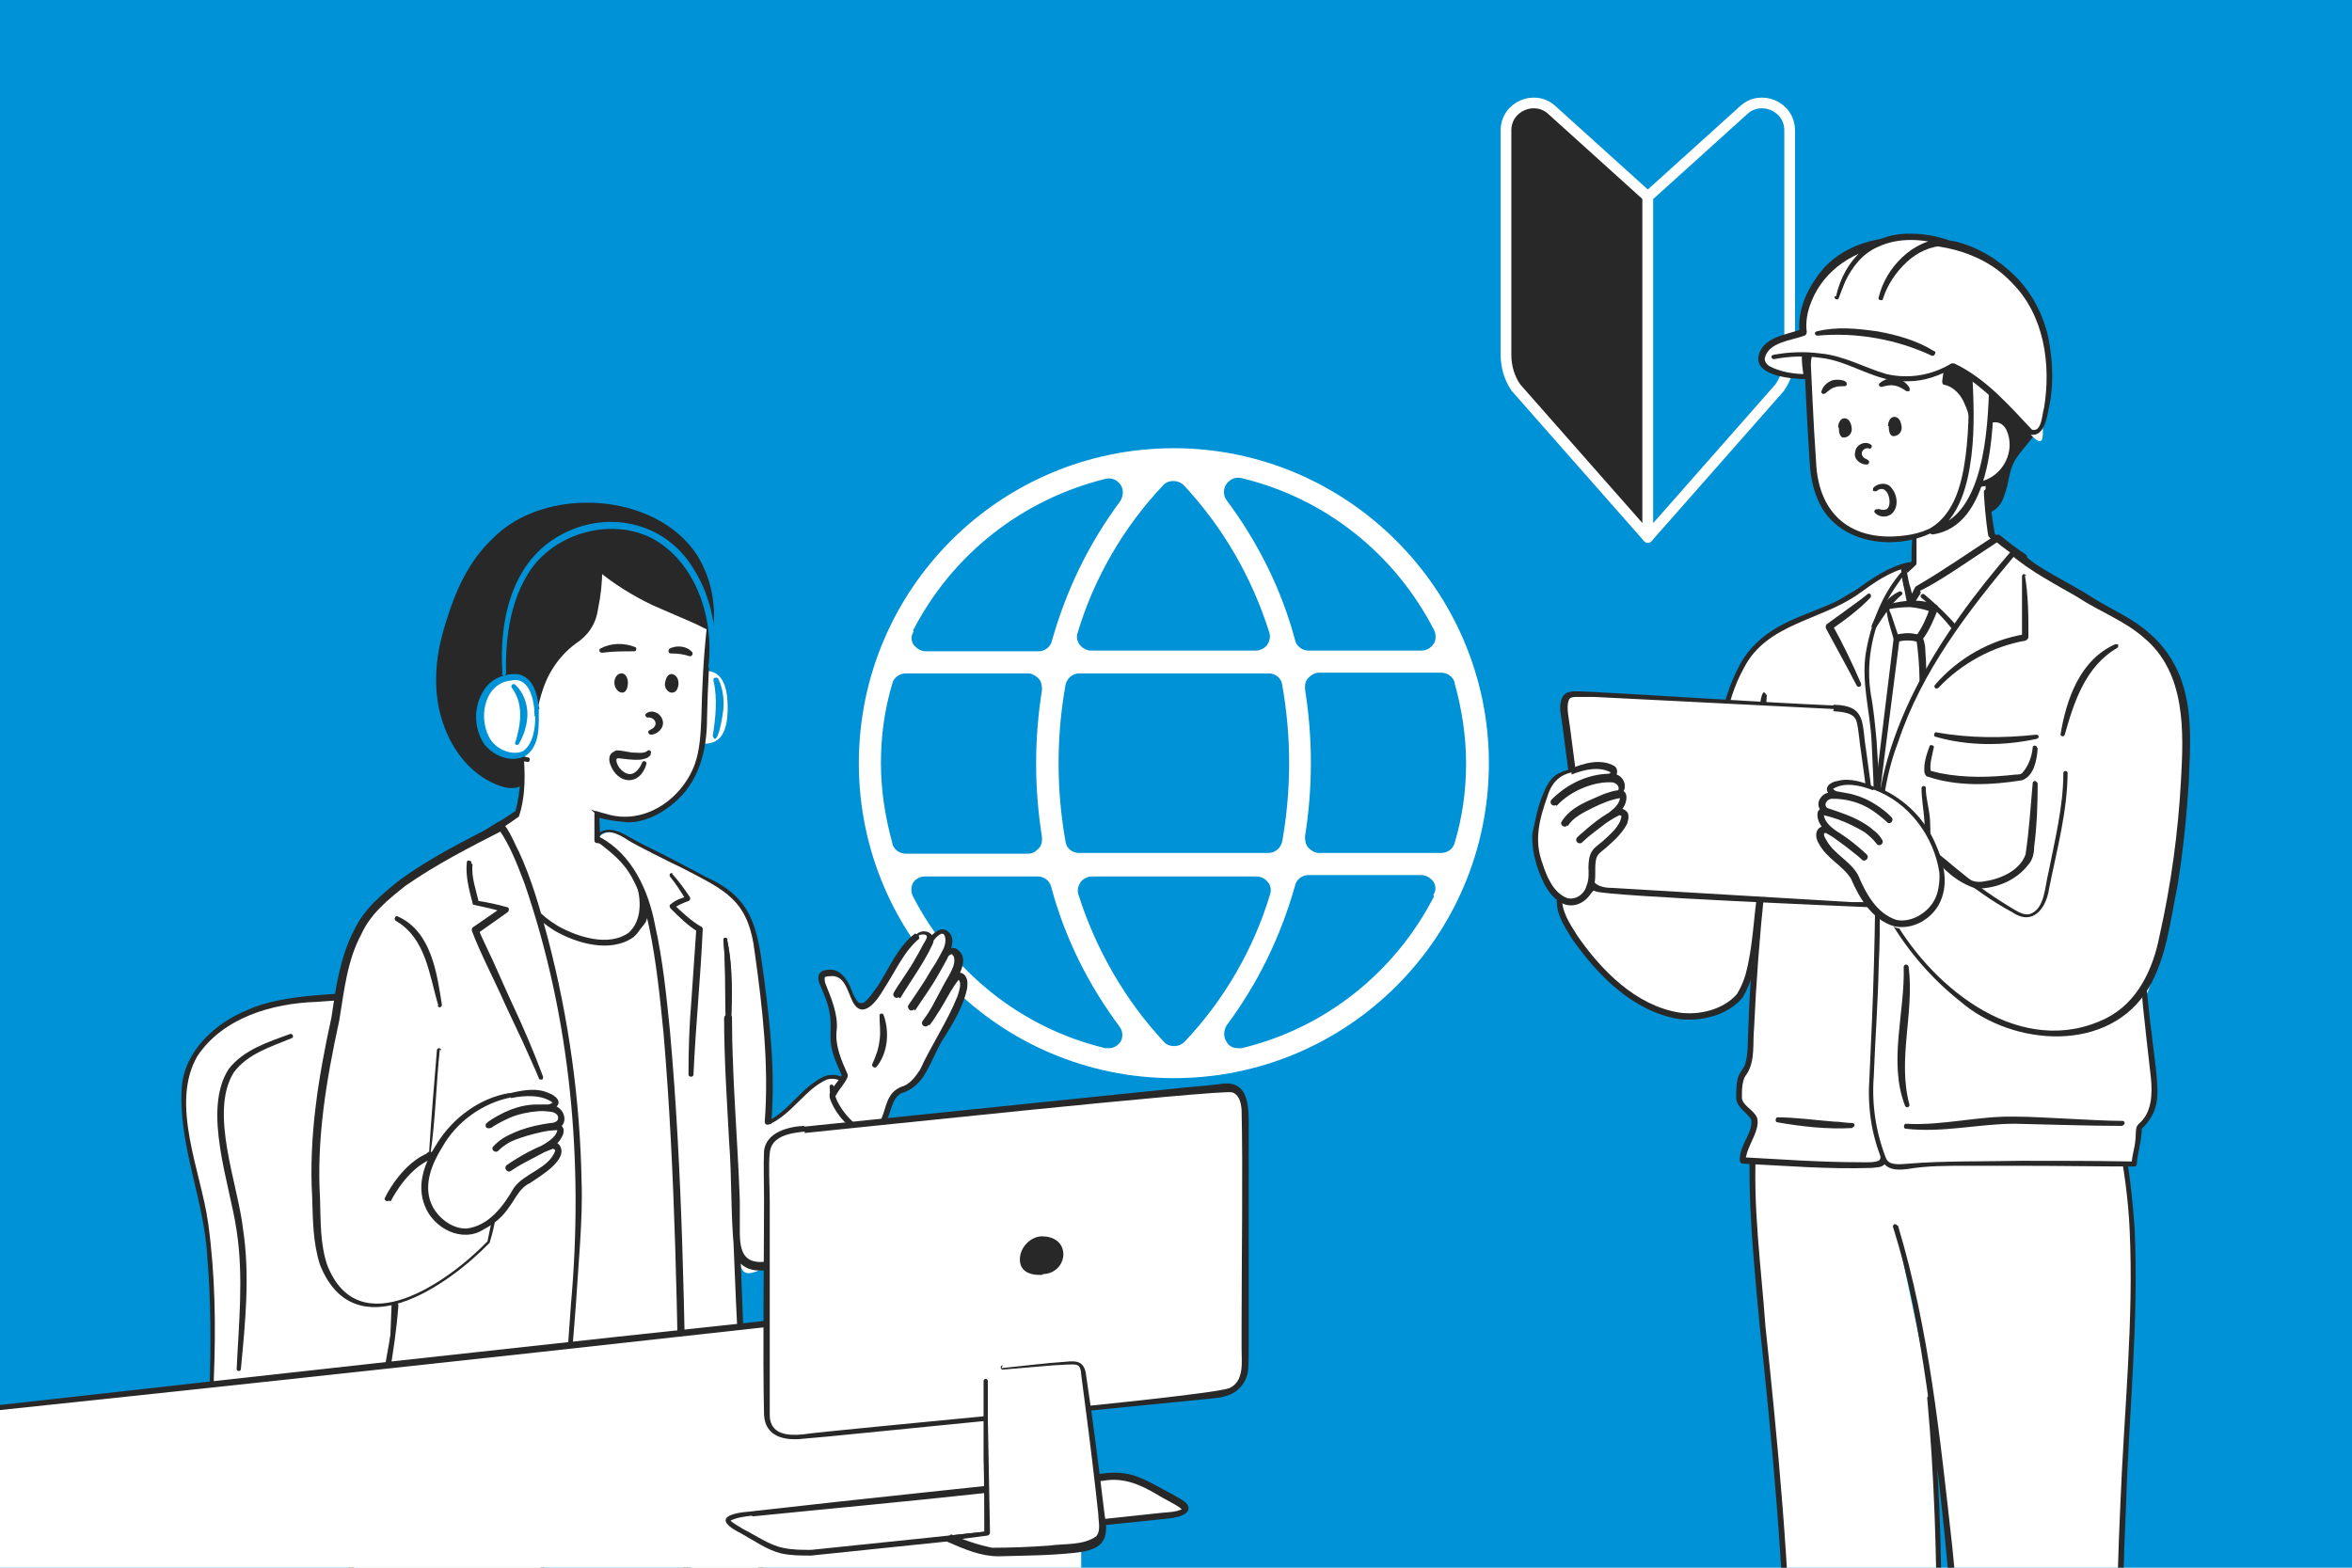
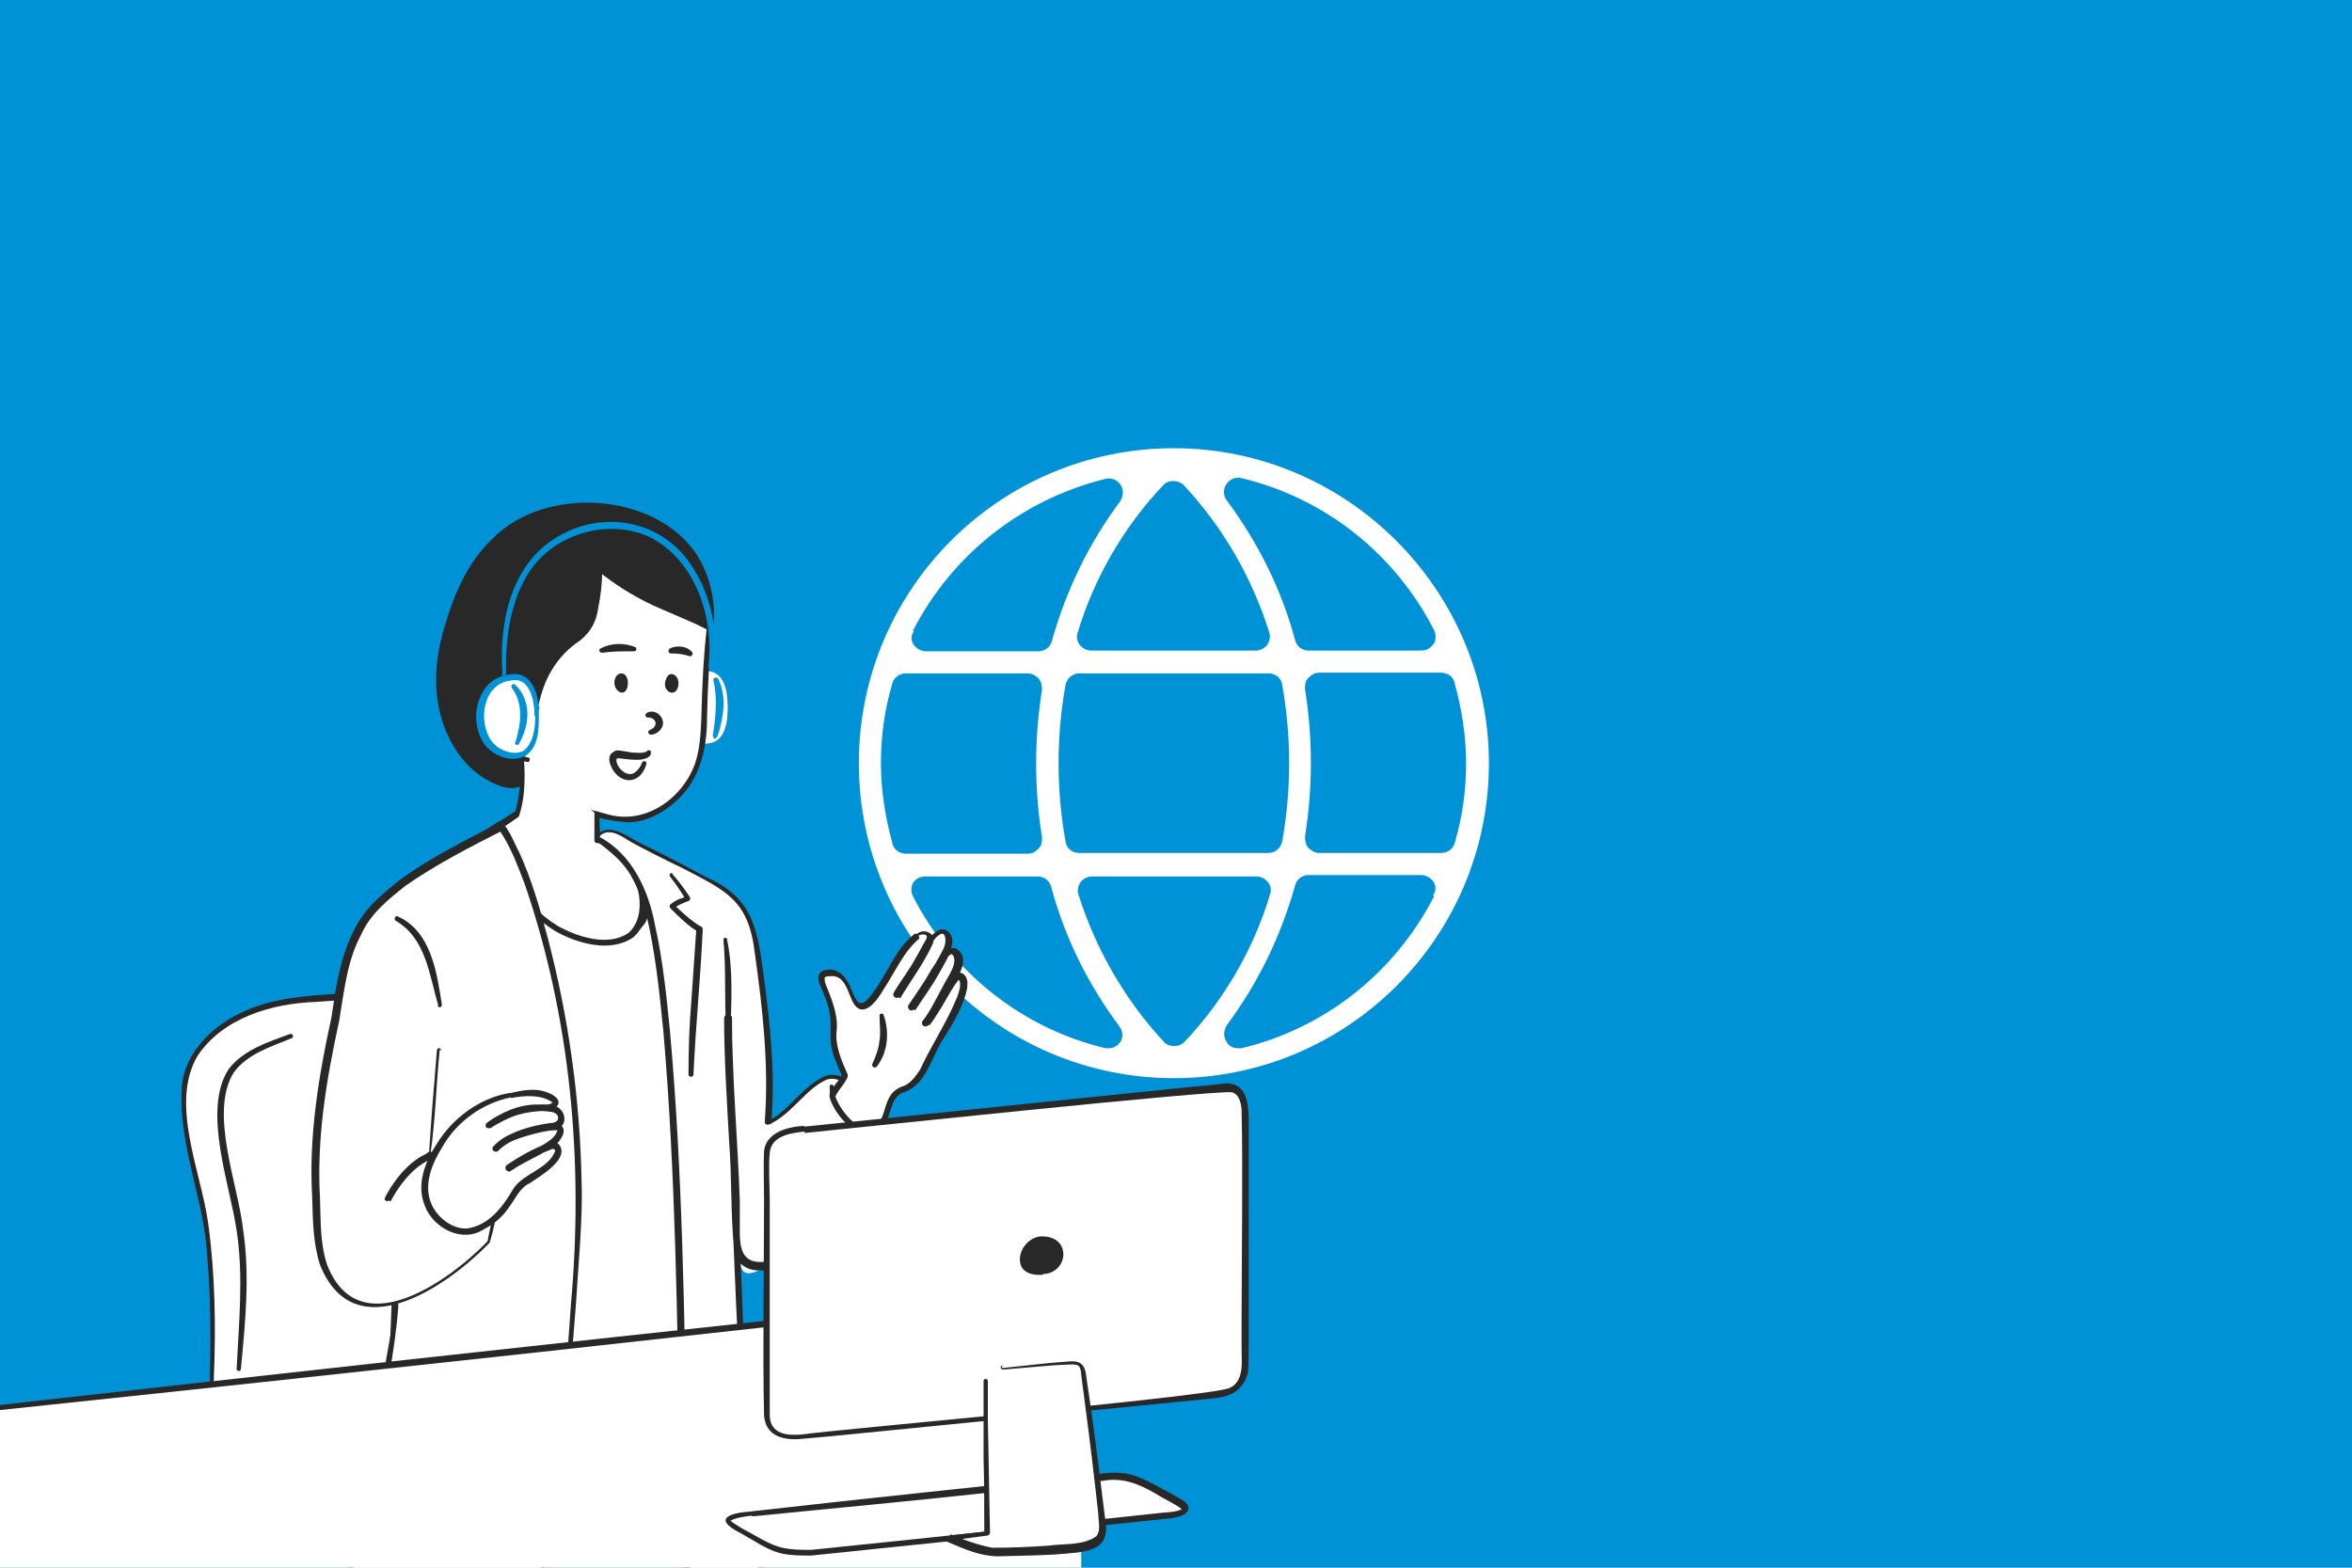
<svg xmlns="http://www.w3.org/2000/svg" id="_レイヤー_1" width="330" height="220" version="1.1" viewBox="0 0 330 220">
  <defs>
    <style>
      .st0, .st1, .st2, .st3, .st4 {
        stroke-linecap: round;
        stroke-linejoin: round;
      }

      .st0, .st5 {
        fill: #0092d7;
      }

      .st0, .st3 {
        stroke: #fff;
        stroke-width: 1.5px;
      }

      .st6, .st4 {
        fill: #fff;
      }

      .st1, .st2, .st4 {
        stroke: #282828;
      }

      .st1, .st7 {
        fill: #75a2c1;
      }

      .st8, .st2 {
        fill: none;
      }

      .st9, .st3 {
        fill: #282828;
      }

      .st10 {
        clip-path: url(#clippath);
      }
    </style>
    <clipPath id="clippath">
-       <rect class="st8" x="185.6" y="10.8" width="128.8" height="209.2" />
-     </clipPath>
+       </clipPath>
  </defs>
  <rect class="st5" x="0" y="0" width="330" height="220" />
  <path class="st6" d="M164.7,62.9c-24.4,0-44.2,19.8-44.2,44.2s19.8,44.2,44.2,44.2,44.2-19.8,44.2-44.2c0-24.3-19.9-44.2-44.2-44.2ZM166.1,68.1c5.5,5.9,9.6,13,12,20.7.2.6,0,1.2-.3,1.7-.4.5-1,.8-1.6.8h-23.1c-.6,0-1.2-.3-1.6-.8-.4-.5-.5-1.2-.3-1.7,2.3-7.7,6.5-14.9,12-20.7.7-.8,2.1-.8,2.9,0ZM179.9,96.1c1.3,7.3,1.3,14.7,0,22-.2.9-1,1.6-1.9,1.6h-26.6c-1,0-1.8-.7-1.9-1.6-1.3-7.3-1.3-14.7,0-22,.2-.9,1-1.6,1.9-1.6h26.6c1,0,1.8.7,1.9,1.6ZM128.1,88.5c5.5-10.7,15.3-18.4,27-21.3.8-.2,1.6.1,2.1.8.5.7.4,1.6,0,2.3-4.4,5.9-7.6,12.5-9.6,19.6-.2.9-1,1.5-1.9,1.5h-15.8c-.7,0-1.3-.4-1.7-.9-.4-.6-.4-1.3,0-1.9ZM125.2,118.3c-1-3.6-1.6-7.4-1.6-11.2,0-3.8.5-7.5,1.6-11.2.2-.8,1-1.4,1.9-1.4h17.1c.6,0,1.1.3,1.5.7s.5,1,.5,1.6c-1.1,6.9-1.1,13.8,0,20.7,0,.6,0,1.1-.5,1.6s-.9.7-1.5.7h-17.1c-.9,0-1.7-.6-1.9-1.4ZM157.2,146.2c-.4.6-1,.9-1.6.9s-.3,0-.5,0c-11.7-2.8-21.5-10.6-27-21.3-.3-.6-.3-1.3,0-1.9.4-.6,1-.9,1.7-.9h15.8c.9,0,1.7.6,1.9,1.5,1.9,7.1,5.2,13.7,9.6,19.6.5.7.5,1.6,0,2.3ZM164.7,146.8c-.5,0-1.1-.2-1.4-.6-5.5-5.9-9.6-13.1-12-20.7-.2-.6,0-1.2.3-1.7.4-.5,1-.8,1.6-.8h23.1c.6,0,1.2.3,1.6.8.4.5.5,1.1.3,1.7-2.3,7.7-6.5,14.9-12,20.7-.4.4-.9.6-1.4.6ZM201.2,125.8c-5.5,10.7-15.3,18.5-27,21.3-.1,0-.3,0-.5,0-.7,0-1.3-.3-1.6-.9-.5-.7-.4-1.6,0-2.3,4.4-5.9,7.6-12.5,9.6-19.6.2-.9,1-1.5,1.9-1.5h15.8c.7,0,1.3.4,1.7.9.4.6.4,1.3,0,1.9ZM204.1,95.9c1,3.6,1.6,7.4,1.6,11.2,0,3.8-.5,7.5-1.6,11.2-.2.8-1,1.4-1.9,1.4h-17.1c-.6,0-1.1-.3-1.5-.7-.4-.4-.5-1-.5-1.6,1.1-6.9,1.1-13.8,0-20.7,0-.6,0-1.1.5-1.6.4-.4.9-.7,1.5-.7h17.1c.9,0,1.7.6,1.9,1.4ZM201.1,90.4c-.4.6-1,.9-1.7.9h-15.8c-.9,0-1.7-.6-1.9-1.5-1.9-7.1-5.2-13.7-9.6-19.6-.5-.7-.5-1.6,0-2.3.5-.7,1.3-1,2.1-.8,11.7,2.8,21.5,10.6,27,21.3.3.6.3,1.3,0,1.9Z" />
  <g>
    <g>
      <path class="st5" d="M92.8,115.3c1.3-.6,2.2-1.2,2.7-.3s-.5,1.5-1.8,2.2-2.3,1.1-2.8.1.6-1.4,1.9-2Z" />
      <path class="st5" d="M92.6,115.1c.7-.4,1.4-1,2.4-.9,1.2.3,1.2,1.9.3,2.5-1.1.7-3.7,2.5-4.7.8-.7-1.3,1.1-2.1,2-2.4h0ZM92.9,115.6c-.6.4-1.4.6-1.7,1.2,0,.1,0,.3,0,.4.3.7,1.4,0,2.3-.3.9-.4,2-1,1.6-1.6-.2-.4-.5-.4-.9-.3-.4.2-1,.4-1.4.6h0Z" />
    </g>
    <path class="st5" d="M95.3,114.9c3-2.9,4.1-7,4.4-11,0-.3.5-.3.5,0,.1,4.2-1.2,8.7-4.6,11.4-.2.2-.5-.1-.3-.4h0Z" />
    <g>
      <g>
        <path class="st6" d="M97.3,99.3c0,3,0,5.5,1.8,5.5s3.5-1.4,3.5-5.5-1.6-5.5-3.5-5.5-1.8,2.5-1.8,5.5Z" />
        <path class="st5" d="M97.6,99.3c.2,1.4-.3,5.6,1.9,5,2.3-.3,2.6-3.1,2.6-5,0-1.9-.3-4.7-2.5-5.1-2.2-.6-1.7,3.7-2,5h0ZM97,99.3c0-1.8-.4-5.2,1.7-5.9,1-.2,2,.1,2.8.8,2.5,2.4,2.5,10.6-1.8,11-3.3.4-2.5-4-2.7-5.9h0Z" />
      </g>
      <g>
        <path class="st6" d="M100.2,103.4c.7-2.6,1-5.2.1-8" />
        <path class="st5" d="M100,103.3c.4-2.6.7-5.2.1-7.8,0-.2,0-.4.3-.4.2,0,.3,0,.4.2.6,1.3.8,2.7.7,4.1,0,.5-.8,5.7-1.5,3.9h0Z" />
      </g>
    </g>
    <g>
      <g>
        <path class="st6" d="M29.6,196c.2-4.7.5-12.2-.4-21.3s-3.4-12.7-3.4-21,8.9-12.9,17.2-13.4c8.3-.5,25.9-2,30.7-1.5,4.7.5,11.4,3.6,11.8,13.8s-3,16.1-3.6,24.1,0,13.6,0,13.6c-11.6,1.5-52.3,5.7-52.3,5.7Z" />
        <path class="st9" d="M29.4,196.3c0-.4,0-1,0-1.5.2-6,.2-12.2-.3-18.2-.4-8.2-4.1-15.8-3.6-24,.4-5.2,4.8-9.1,9.3-10.9,5.3-2.4,13.6-2.1,19.3-2.7,6.5-.4,13-1,19.5-.7,7.3.6,12.1,6.4,12.4,13.5.5,6.5-.8,13.1-2.7,19.3-1.5,6.2-1.6,12.9-1,19.2,0,.2-.1.5-.4.5-8.7,1-17.4,1.9-26.1,2.9-6.8.7-17.8,1.9-24.5,2.5-.5,0-1.4.2-1.9,0h0ZM29.8,195.8c.2-.2.3-.1.6-.2.5,0,1.9-.2,2.5-.3,16-1.7,33-3.5,49-5.4,0,0-.4.5-.4.5-.6-4.9-.3-9.8,0-14.7.5-4.9,2.5-9.5,3.1-14.3,1.3-9.7.8-20.7-11.2-22.2-6.4-.3-12.9.3-19.3.7,0,0-9.7.7-9.7.7-6.2.2-13.1,2.2-16.7,7.6-3.9,6.7.5,16.2,1.5,23.4,1,7.2,1.1,14.6.8,21.9,0,.5,0,1.7-.2,2.2h0Z" />
      </g>
      <g>
        <path class="st6" d="M33.5,192.2c.2-4.7.5-3.2.6-12.3.1-8.9-2.2-13.1-3-20.8-.8-8.3,1-10.5,9.7-13.6" />
        <path class="st9" d="M33.2,192.2c.3-6.5,1-13,0-19.5-.9-6.4-4.9-16.9-1.1-22.7,2.1-2.7,5.6-3.8,8.6-4.9.4-.1.6.5.2.6-2.9,1.2-6.2,2.2-8.1,4.8-3.5,5.6.6,15.7,1.3,22,1,6.5.3,13.2-.3,19.6,0,.4-.6.4-.6,0h0Z" />
      </g>
      <g>
        <path class="st6" d="M104.6,216.8c-4.5.3-17.5,1.1-17.5,1.1-.5-3.2-.6-7.3-.6-7.3-1.5,2.9-2.8,6.9-2.8,6.9-4.1.5-25.9-.4-29.6-2.2.9-16.6,2.4-81,5.6-88.3,3.2-7.3,10.4-11.3,10.4-11.3.9,7.2,5.9,16.3,15.1,15.7,12.1-.8,0-14.2,0-14.2,3.1,2.1,11.8,4,15.7,13.7,2.5,6.3.8,20.7,1.1,31.1.6,25.3,2.5,54.6,2.5,54.6Z" />
        <path class="st9" d="M104.9,217s-17.7,1.3-17.7,1.3c-.2,0-.3-.1-.3-.3-.4-2.4-.5-4.9-.7-7.3h.6c-1.1,2.3-2,4.7-2.8,7,0,.1-.2.2-.3.2-5,.4-9.9,0-14.9-.2-5-.4-10.1-.4-14.9-2-.1,0-.2-.2-.2-.4.4-8.7.7-17.3,1-26,.7-17.3,1.2-34.7,2.8-52,.4-3.3.6-6.5,1.5-9.7,2-5.2,6.1-9.3,10.8-12.2.3-.2.7,0,.7.4.7,5.1,3.1,10.4,7.4,13.4,2.8,1.9,6.7,2.4,9.9,1.3,5.4-2.4-.7-10.1-3-12.9-.3-.4.2-1,.6-.7,1.8,1.1,4,1.9,5.9,3,6.1,3.2,10.7,9.3,11.1,16.3.8,9-.3,17.9,0,26.9.4,16.4,1.3,33.9,2.2,50.3,0,0,.1,1.7.1,1.7,0,0,0,.8,0,.8v.4c0,.1,0,.4,0,.6h0ZM104.4,216.6c0-.1-.1,0-.1-.2,0,0,0-.4,0-.4v-.8c-.5-6.8-1.1-18.2-1.5-25.2-.4-8.9-.8-17.9-1.1-26.9-.3-8.9.8-17.9,0-26.8-.4-8-6.6-14.1-13.7-17.1-1-.5-2-.9-3-1.6l.6-.7c2.5,3.1,6.8,8.3,5,12.5-1.6,2.6-5.1,2.7-7.8,2.5-3.8-.4-7.1-2.8-9.2-5.8-2.1-3-3.4-6.6-3.9-10.2,0,0,.7.4.7.4-4.4,2.8-8.5,6.7-10.4,11.7-.8,3.1-1.1,6.3-1.5,9.5-1.6,17.3-2.2,34.6-2.9,51.9-.4,8.7-.6,17.3-1.1,26,0,0-.2-.4-.2-.4,4.6,1.5,9.7,1.5,14.6,1.9,4.9.2,9.9.6,14.8.2,0,0-.3.2-.3.2.8-2.4,1.7-4.7,2.8-6.9,0-.2.3-.2.4-.1.1,0,.2.2.2.3,0,2.4.3,4.8.6,7.2,0,0-.3-.3-.3-.3s17.3-1,17.3-1h0Z" />
      </g>
      <g>
        <path class="st6" d="M72,106.3c-4.8-4.4-3.9-8-3.2-14.9s7.1-17.5,14.5-18.2,17.3,6,16.4,14c-1,8.9-.6,13-1.2,17.7-.8,5.9-6.6,10.5-11.2,9.9s-5.5-1.4-5.5-1.4" />
        <path class="st9" d="M71.8,106.6c-5.1-4.3-4-9.7-3.4-15.5.9-9.6,9.1-21,19.8-17.8,4.3,1.2,8.4,3.9,10.6,7.8,1.1,2,1.6,4.4,1.2,6.6-.5,4.3-.7,8.7-.8,13.1,0,4.5-1.1,9.1-4.9,12.1-1.7,1.4-3.9,2.5-6.2,2.5-2.3-.2-4.4-.5-6.5-1.6-.4-.2,0-.8.3-.6.9.5,2,.7,3.1,1,5.3,1.7,10.7-2,12.5-7,.7-2,.8-4.2.9-6.3.1-4.4.3-8.8.8-13.1,1.1-8.7-9.6-15.3-17.4-13.6-8.6,2.5-12.5,12.1-12.9,20.4-.3,3.2-.7,6.6,1.2,9.3.6.9,1.3,1.7,2.1,2.4.3.3-.1.7-.4.4h0Z" />
      </g>
      <g>
        <path class="st9" d="M99.9,88.3c.9-7.7-3.7-17.1-17.7-17.3-11.7-.1-16.9,9-18.9,15.7-6.1,17.5,7.2,25.5,9.8,22.9-.2-6.5.8-12.8.8-12.8,1.1,1.7,1.1,2.7,1.1,2.7,2.1-9.9,7-8.9,8.1-12.7,1-3.3,1-7.1,1-7.1,6.8,5.3,11.9,6.4,15.7,8.5Z" />
        <path class="st9" d="M99.7,88c-.1-.3,0-.7,0-1,0-3-.7-6.1-2.4-8.6-5.6-8.4-20.6-9.3-27.5-2.1-3.1,3-5,7.1-6.2,11.3-.8,2.5-1.3,5.1-1.3,7.6-.1,5.8,2.8,12.4,8.6,14.4.8.2,1.6.2,2.1-.2,0,0-.1.3-.1.3,0-4.3.2-8.6.8-12.9,0-.2.3-.4.5-.4.1,0,.2,0,.3.2.4.6.8,1.3,1,2.1,0,.3.1.5.2.8h-.9c.4-2,1-3.8,1.9-5.5,1.2-2.8,3.9-4.1,5.7-6.2,1.3-2.4,1.3-5.4,1.5-8,0-.3.4-.5.6-.3,2.3,1.8,4.8,3.4,7.5,4.8,1.9,1,4.1,1.9,6.1,2.7.6.3,1.3.5,1.7,1h0ZM100,88.6c-.8-.2-1.5-.6-2.3-1-2-.9-4.2-1.8-6.2-2.7-2.7-1.3-5.3-2.9-7.6-4.8l.6-.3c0,1.9-.2,3.8-.6,5.7-.3,2.1-1.4,3.7-3.1,4.8-1.5,1.1-2.7,2.5-3.6,4.1-.9,1.6-1.4,3.4-1.8,5.2,0,.5-.9.4-.9,0,0-.9-.6-1.7-1-2.5,0,0,.8-.2.8-.2-.6,4.2-.8,8.5-.7,12.7-.3,1.2-2.2,1.1-3.1.8-6.3-2-9.5-9.1-9.3-15.3,0-2.7.6-5.4,1.4-7.9,1.3-4.3,3.2-8.5,6.5-11.6,7.3-7.5,22.9-6.6,28.7,2.3,1.8,2.9,2.6,6.3,2.3,9.7,0,.3-.1.6-.2.9h0Z" />
      </g>
      <path class="st9" d="M88.9,91.4c-1.6,0-2.9,0-4.4.2-.2,0-.4-.1-.4-.3,0-.1,0-.3.2-.3,1.4-.8,3.3-.8,4.8-.2.3.1.2.6-.1.6h0Z" />
      <path class="st9" d="M93.8,91.1c1-.6,2.5-.5,3.3.4.2.2,0,.6-.3.6-.9-.3-1.7-.4-2.7-.4-.3,0-.4-.4-.2-.6h0Z" />
      <path class="st9" d="M90.7,100.1c.8-.6,2.1,0,2.3,1.1.2,1-.8,1.9-1.7,1.9-.3,0-.5-.5-.2-.6.3-.2.6-.3.7-.5.5-.6-.1-1.4-.9-1.3-.3,0-.5-.4-.2-.6h0Z" />
      <path class="st9" d="M88.1,95.8c0-.6-.3-1.3-.9-1.3s-1,.6-1,1.3.5,1.4,1.1,1.4.8-.8.8-1.4Z" />
      <path class="st9" d="M95.2,95.9c0-.6-.3-1.2-.9-1.3s-.9.6-1,1.3.5,1.4,1.1,1.3.8-.8.8-1.4Z" />
      <g>
        <path class="st6" d="M91,105.8c-.3.4-1.2.5-2.3.4-1.9-.2-2.3-.5-2.7.1-.5,1.5,2.8,5.2,4.4.9" />
        <path class="st9" d="M91.3,105.9c-.4.6-1,.6-1.4.7-1.1.1-2.2-.1-3.2-.2,0,0,0,0-.2.1h0c-.2,1,1.5,2.9,2.7,1.8.4-.3.7-.8.9-1.3.2-.4.7-.1.6.2-.9,3.2-4.1,2.9-5.1,0-.1-.3-.2-.8,0-1.2.1-.3.6-.6.9-.7.6,0,1.5.2,2.1.3.7,0,1.7.2,2.2-.2.2-.3.7,0,.5.3h0Z" />
      </g>
      <g>
        <path class="st6" d="M73.1,105.2c.7,4.9-.5,9-.5,9-2.9,2.1-5.6,3.6-5.6,3.6,4,4.5,8,14.5,18,14.6,9,.1,4.9-14.1-1.3-14.4,0-1.9,0-3.7,0-3.7" />
        <path class="st9" d="M73.4,105.2c.3,3.1.4,6.4-.6,9.4-1.8,1.3-3.7,2.5-5.6,3.6,0,0,.1-.7.1-.7,3.6,4.2,6.1,9.5,10.9,12.4,2.8,1.6,7.2,3,10,1,3.7-3.3.2-12.2-4.5-12.6-.2,0-.3-.2-.3-.4,0-1.2,0-2.5,0-3.7,0-.4.6-.5.7,0,0,1.3.1,2.5.1,3.7l-.4-.4c5.6.4,9.4,10.2,5.1,14-3.2,2.3-8,.9-11.1-.9-4.9-3-7.5-8.5-11-12.7-.2-.2-.1-.5.1-.7,1.9-1.1,3.8-2.3,5.6-3.5l-.2.2c.4-1.4.6-2.9.7-4.4.1-1.5,0-3,0-4.5,0-.4.5-.5.6,0h0Z" />
      </g>
      <g>
        <path class="st6" d="M83.9,117.6c5.7,3.9,7.8,6.7,9.8,27.9,2,21.6,2.2,63,2.6,70.7.3,6.5.6,9.5,3.1,9.6,4.2.3,7.7-.7,7.7-.7-.2-10.3-2.4-21.1-3.1-37.1s-1.7-45.3-1.7-45.3c.2,11.3,1.2,21.9,1.2,30.2s1.4,5.6,6,4.3c5.8-1.7,13-14.7,13.6-15.6,2.9-4.3-1.7-6-2-7.3-5.2-7.6-7.8.8-13.1,3.4.6-6.3-.2-15.9-1.7-25.2-1.1-6.6-5-7.9-7.8-9.5s-8.9-4.5-10.1-5.2c-3.4-2.2-4.4-.2-4.4-.2Z" />
        <path class="st9" d="M84.2,117.5c4.5,2.4,6.8,7.5,7.7,12.3,1.1,4.9,1.6,9.9,2.1,14.9,1.8,20,2,40,2.4,60,.1,5,.1,10,.5,15,.2,1.7.2,3.7,1.3,5.1.4.4.8.5,1.4.5,2.4.2,4.9,0,7.3-.7l-.3.4c-.2-6.8-1.1-13.7-1.8-20.5-1.7-13.7-2.4-47.6-3-61.9,0,0,.9,0,.9,0,0,8.6.8,17.2,1.1,25.9,0,1.4,0,2.9,0,4.3,0,1.4.1,2.9,1,3.7.9.8,2.4.7,3.7.3,4.1-1.1,6.8-5,9.3-8.2,1.7-2.3,3.2-4.7,4.7-7.2.8-1.1,1.3-2.5.7-3.7-.4-.9-1.3-1.7-2-2.4-.3-.3-.6-.5-.7-1.1h0c-1.1-1.4-2.5-3.3-4.5-2.7-3.1,1.4-4.8,4.8-8.1,6.3-.3.1-.6,0-.6-.4.6-7.9-.3-15.9-1.4-23.7-.9-7.5-4.1-8.7-10.2-11.9-1.1-.5-6.7-3.3-7.6-3.9-1.2-.8-3-1.8-4.1-.5,0,0,0,0,0,0h0s0-.1,0-.2h0ZM83.6,117.6c0,0,0-.2,0-.3,0,0,0,0,0,0,1.9-2.1,4.5.2,6.4,1.1,2.1,1,7.1,3.6,9.1,4.7,6.8,3,7.2,7.6,8.1,14.2.9,6.8,1.6,13.6,1,20.5,0,0-.6-.4-.6-.4,3.2-1.5,4.9-5,8.2-6.4,2.8-.9,4.6,2.1,6,4,1.4,1.2,2.9,3,2.3,5-.2.8-.6,1.5-1,2.1-1.5,2.5-3,4.9-4.7,7.3-2.6,3.4-5.4,7.4-9.8,8.6-2.4.7-5.1.3-5.6-2.6-.5-5-.3-10.1-.7-15.2-.3-5.7-.7-11.5-.7-17.3,0-.3.2-.5.5-.5.3,0,.5.2.5.5l1.6,41.2c.2,6.9.7,13.7,1.4,20.6.7,6.8,1.6,13.7,1.8,20.6,0,.2-.1.4-.3.4-2.5.6-5,.8-7.6.7-.6,0-1.5-.2-2-.8-1.4-1.6-1.3-3.7-1.6-5.6-.4-5-.4-10-.5-15-.4-20-.6-40.1-2.3-60-.5-5-1-10-2-14.8-.5-2.4-1.2-4.8-2.4-7-1.3-2.4-3.1-3.7-5.3-5.4h0Z" />
      </g>
      <path class="st9" d="M94.2,122.5c1,1.1,1.8,2.2,2.6,3.4.1.2,0,.4-.1.5-.8.3-1.6.6-2.2,1.1,0,0,0-.6,0-.6,1.2,1.1,2.4,2.3,3.8,3.1.2,0,.3.3.3.4-.3,6.8-1,13.6-1.3,20.4,0,.4-.7.4-.7,0,0-3.4.1-6.8.4-10.3l.7-10.2.3.5c-1.5-.9-2.7-2.1-3.9-3.3-.2-.2-.2-.5,0-.6.7-.6,1.5-.9,2.4-1.1,0,0-.2.6-.2.6-.7-1.2-1.5-2.4-2.3-3.4-.2-.3.2-.7.5-.4h0Z" />
      <path class="st9" d="M102,131.8c.9,4.3.6,8.6.5,12.9,0,.2-.2.3-.3.3-.2,0-.3-.1-.3-.3-.3-4.3,0-8.6-.4-12.8,0-.4.5-.4.6,0h0Z" />
      <path class="st9" d="M117,152.4c.6,3.3,3.1,5,5.3,7.2.1.1.1.3,0,.5-.1.1-.3.1-.4,0-2.6-1.7-5.5-4.1-5.5-7.6,0-.4.5-.4.6,0h0Z" />
      <path class="st9" d="M99.4,195c1.7-.3,3.3-.3,5,0,.2,0,.3.2.3.4,0,.1-.1.2-.3.3-1.7.2-3.4.2-5.1,0-.3,0-.3-.6,0-.6h0Z" />
      <g>
        <path class="st6" d="M61.4,147.2c-.2,2.4-.3,4.1-1.2,14.4-2.5,1.8-4.2,3.4-5.9,6.6,2-3.9,5.9-8.2,10.3-5.8,1.2,1,6.8,1,3.8,11.8,0,0-16.7,17.5-23,3.6-1.2-2.6-1.2-9-1.3-11.9-.4-11.6,2.4-19.9,3.1-25,1.5-12.1,6.1-14.3,8.1-16.3,2.7-2.5,12-7.4,14.8-8.7,4.6,5.8,12.1,33.2,10.8,57-1.3,23.9-3.7,47.4-6.6,51-2.9,3.7-7.2,3.1-11.2,2.6-4-.6-14.2-4.3-14.2-4.3.4-6.6,1.6-11.8,1.6-11.8,0,0,5.1-23.9,4.9-27.5" />
        <path class="st9" d="M61.7,147.3c-.5,4.8-.6,9.9-1.3,14.6-2.4,1.7-4.4,3.9-5.8,6.5-.2.4-.8,0-.6-.3,1.9-3.8,6.2-8.5,10.8-6,.9.6,2.3.9,3.1,1.8,2.7,2.8,1.8,7.2.8,10.5-6,6.2-19,15.1-23.8,3.1-1-3.1-1-6.3-1.1-9.5-.5-8.5.9-17,2.7-25.2.6-4.1,1.2-8.5,3.2-12.3,1.4-3,4-5.1,6.5-7.1,4.3-3.1,9.1-5.5,13.8-7.9.9-.6,2.4,3.4,2.8,4,1.8,3.9,3,8.1,4.1,12.3,2.9,11.1,4.5,22.6,4.7,34.1.2,5-.5,12.1-.8,17.2-.9,11.4-1.7,22.9-3.8,34.2-.7,2.8-1,6-3.2,8.1-4.5,4-11.7,1.6-16.8.2-2.7-.9-5.4-1.8-8.1-2.8-.2,0-.2-.2-.2-.4.6-10,3.5-19.6,5.1-29.4.5-3.2,1.3-6.5,1.4-9.8,0-.5.7-.5.7,0-1,13.3-5.6,26-6.4,39.3,0,0-.2-.4-.2-.4,5.4,1.8,10.7,4,16.4,4.6,7.5.8,9.6-2.7,10.7-9.5,2.1-11.2,2.9-22.7,3.7-34.1,1.8-19.9,0-40.2-6.5-59.1-1-2.6-2-5.3-3.6-7.6,0,0,.6.1.6.1-4.7,2.4-9.4,4.8-13.7,7.8-2.4,1.9-4.9,3.9-6.2,6.8-2,3.7-2.4,7.9-3.1,12.1-1.8,8.3-3.2,16.5-2.7,25,.1,3.1,0,6.3,1,9.3,4.4,11.3,17,2.4,22.5-3.3.4-2.2,1.9-7.2-.7-9.5-.8-.8-2.2-1.2-3-1.7-4.3-2.4-8.1,2.2-9.9,5.6,0,0-.6-.3-.6-.3.7-1.3,1.6-2.6,2.6-3.7,1-1.1,2.2-2.1,3.4-3v.2c.3-4.8.7-9.6,1.1-14.4,0-.4.6-.4.6,0h0Z" />
      </g>
      <path class="st9" d="M61.5,141.1c-1.3-4.3-1.7-9.4-6-11.9-.3-.2,0-.8.3-.6,4.7,2.1,5.5,7.9,6.2,12.4,0,.4-.5.5-.6.1h0Z" />
-       <path class="st9" d="M66.3,121.3c-.2,1.8.5,3.6.9,5.4,0,0-.3-.3-.3-.3,1.4.2,2.8.5,4.2.9.4,0,.4.6,0,.8,0,0-4.1,2.9-4.1,2.9l.2-.5c.2.7.8,1.8,1.1,2.5.8,1.6,2.7,6,3.5,7.7,1.6,3.4,3.1,6.9,4.4,10.4,0,.2,0,.4-.2.4-.2,0-.4,0-.4-.2-.7-1.7-1.5-3.4-2.3-5.2l-2.4-5.1c-1.3-3-3.6-7.4-4.7-10.4,0-.2,0-.4.2-.5,0,0,4.2-2.9,4.2-2.9v.8c-1.2-.4-2.6-.7-4-1-.2,0-.3-.1-.3-.3-.5-1.9-1-3.8-.8-5.7,0-.2.2-.3.4-.2.2,0,.3.2.2.3h0Z" />
      <path class="st9" d="M71.9,194.8c-3.8.3-7.5.3-11.3.1-.2,0-.3-.2-.3-.4,0-.2.1-.3.3-.3,1.9-.2,3.8-.2,5.6-.2,1.9,0,3.8,0,5.7.2.4,0,.4.6,0,.6h0Z" />
      <g>
        <path class="st6" d="M74.9,99.1c-.5-.9-2.5-3.1-4.5-1.5-1.9,1.6-1.9,7.8,3.7,9" />
        <path class="st9" d="M74.6,99.3c-1-1.6-3.3-2.7-4.4-.7-1.4,3.1.6,7,3.9,7.7.2,0,.3.2.2.4,0,.2-.2.3-.4.2-4-.4-6.5-5.2-4.6-8.8.9-1.6,2.9-2,4.3-.9.6.5,1.1,1,1.5,1.7,0,.1,0,.3-.1.4-.1,0-.3,0-.4-.1h0Z" />
      </g>
      <polygon class="st6" points="151.7 231.4 0 230.2 0 197.6 151.7 181 151.7 231.4" />
      <path class="st4" d="M64,193.4" />
      <g>
        <line class="st6" x1="151.5" y1="181" x2="-.2" y2="197.6" />
        <path class="st9" d="M151.5,181.3c-47.5,5.4-104.2,11.6-151.7,16.6-.2,0-.3-.1-.4-.3,0-.2.1-.3.3-.4,33.8-3.8,80-8.9,113.8-12.5,0,0,37.9-4,37.9-4,.2,0,.3.1.3.3,0,.2-.1.3-.3.3h0Z" />
      </g>
      <g>
        <path class="st6" d="M71.6,153.7c2-.4,3.5-.7,5.4.1s.6,1.6-.5,1.6c-3.7,0-6,1.2-7.9,2.5,4.1-3,7.1-2.5,9.2-2.2,1.5.6,1.2,2.2,0,2.4-5.9.8-7.4,2.6-8.1,3.2,1.1-1.7,6.8-3.1,8.6-3s.5,1.4-.9,2.5-5.2,2.8-5.8,3.3c1.9-1.4,5.8-3.3,6.3-3.2,1.7.5,0,2.8-3.8,4.9s-2.1,4-5.9,6.3c-1.2.7-3.2,1.7-5.8-.1-2.6-1.9-3-4.5-2.3-7.4,3.1-8.7,9.9-10.4,11.7-10.8Z" />
        <path class="st9" d="M71.6,153.4c1.7-.4,3.7-.8,5.4,0,.9.3,2.1,1.3.8,2.1-.4.2-.8.3-1.2.4-1.4,0-2.8.2-4.1.6-1.3.4-2.5,1.1-3.7,1.8-.2.1-.5,0-.6-.1-.1-.2-.1-.5.1-.6,2-1.5,4.5-2.6,7-2.6.9,0,1.8,0,2.6.2,1.4.5,1.9,2.6.3,3.2-2,.4-4,.7-5.9,1.5-.9.4-1.7.9-2.4,1.6-.4.4-1.1-.2-.7-.6,1.8-2,4.4-2.4,6.8-3,.9,0,1.9-.5,2.7,0,.6.5.4,1.2.1,1.7-.6,1.2-1.9,1.8-3,2.4,0,0-2.1,1.1-2.1,1.1-.7.4-1.5.8-2,1.2l-.6-.8c1.9-1.3,3.9-2.4,6.1-3.2.3-.2,1,0,1.3.4,1.4,2-2.8,4.4-4.1,5.3-1.5.7-2,2.1-2.9,3.3-.9,1.4-2.2,2.5-3.6,3.2-3,2-7.1-.1-8.3-3.3-1.2-3,0-6.1,1.7-8.7,2.2-3.6,6-6.4,10.1-7.1h0ZM71.7,154c-4,.8-7.6,3.4-9.6,6.9-1.5,2.4-2.7,5.3-1.6,8,.8,1.9,2.9,3.6,5,3.5,3.1-.4,5.1-3.1,6.6-5.7,1.5-2.1,4.9-2.7,5.8-5.2,0-.2-.2-.2-.3-.3-.5.2-1.3.5-1.9.8-1.4.7-2.8,1.5-4,2.3-.5.4-1.1-.4-.6-.8,1.3-.9,3-1.7,4.3-2.4,1.1-.6,2.6-1.4,2.8-2.5-1.4,0-2.9.4-4.3.8-1.3.4-3.1,1-3.9,2,0,0-.7-.6-.7-.6,2.1-2,5.1-2.8,7.9-3.2.5,0,1.2-.2,1.1-.8,0-.3-.3-.6-.7-.7,0,0,.1,0,.1,0-3.2-.6-6.3.2-8.8,2.2,0,0-.5-.8-.5-.8,2.3-1.7,5.3-2.6,8.2-2.5.3,0,.6,0,.8-.2.1,0,.2-.1.1-.1,0,0,0,0,0,0-1.5-1.1-3.9-1-5.8-.6h0Z" />
      </g>
      <g>
        <path class="st6" d="M128.8,131.4c1-.7,2.2,0,1.7.9-1.6,3.4-3.1,5.1-4.6,7.6,3.1-4.2,5-9.9,6.9-9,1.3,1.2-.3,3.6-.9,4.7-1.4,2.4-2,3.2-3.8,5.8,1.8-2.3,4.6-8.9,6-7.8s.5,2.2-.7,4.3c-1.4,2.5-2.1,4.1-3.3,5.6,2.5-2.8,3.8-6.8,4.6-6.6,1.7.5-.5,5.1-2.8,8.8-1.4,2.3-2.5,6.3-5.1,7.1s-1.5,5.6-4.7,6-4.9-3.3-5.1-5.1,1.9-2.6,1.7-2.9c-1.3-2.8-1.7-4.1-1.6-6.2.3-4.7-3-7.5-1.2-8,3.7-.9,3.2,4.6,5.1,4.6s4.8-7.9,7.7-9.9Z" />
        <path class="st9" d="M128.6,131.1c1.1-1,3,0,2.2,1.5-1.2,2.6-3,5-4.5,7.5,0,0-.8-.5-.8-.5,1.1-1.5,2.1-3.2,3-4.9,1-1.5,1.6-3.4,3.3-4.2,1.2-.4,2,.9,1.8,1.9-.2,1.6-1.2,3-1.9,4.3-1,1.8-2.2,3.4-3.3,5.1l-.8-.6c1.5-2.1,2.6-4.7,4.3-6.9.5-.6,1.2-1.5,2.2-1.2,2.4,1.4,0,4.4-.9,6.1-.9,1.6-1.6,3.2-2.8,4.7l-.8-.6c1.6-1.7,2.6-4,3.9-6,.2-.3.6-.8,1.1-.8.4,0,.6.2.8.4.5.7.3,1.3.3,1.8-.5,2.4-1.8,4.6-3.1,6.7-1.1,1.6-1.7,3.4-2.7,5.1-.7,1.3-1.9,2.5-3.4,2.9-1.2.6-1.4,2.1-1.9,3.4-1.9,5.4-7.2.7-8.2-2.8,0-.1,0-.3,0-.5.4-1,1.2-1.7,1.7-2.6,0-.2,0-.2,0,0-.6-1.4-1.3-2.8-1.5-4.3-.2-1.5.1-2.9-.2-4.4-.2-1.4-.8-2.7-1.4-4.1-.4-1-.2-1.9,1.1-2,1.8-.3,2.9,1.5,3.4,2.9.3.7.6,1.4,1,1.7.2.1.4.1.7,0,.8-.6,1.4-1.6,2-2.4,1.6-2.5,2.8-5.5,5.2-7.3h0ZM129,131.7c-2.2,1.8-3.4,4.7-5,7.1-.9,1.6-3,4.5-4.4,1.7-.7-1.4-1.1-3.8-3.2-3.5-.2,0-.6,0-.7.2,0,.1,0,.5.1.8.8,2,1.8,4.3,1.6,6.5-.3,2.2.7,4.4,1.5,6.2.1.3,0,.4,0,.5-.4.9-1.1,1.6-1.5,2.3,0,.1-.1.2-.2.3,0,0,0,0,0,0,0,0,0,0,0,0h0c.5,1.8,3.2,5.2,5.1,4.6,1.8-.7,1.6-3.1,2.6-4.6.4-.7,1.2-1.2,1.9-1.4,1-.4,1.7-1.4,2.3-2.3,1.5-3.3,3.8-6.7,5.2-10.2.2-.6.7-1.9.2-2.4-.1,0,.1,0,0,0-1.6,2-2.4,4.5-4.3,6.4-.2.2-.5.2-.7,0-.2-.2-.2-.5,0-.7,1.1-1.4,1.8-3,2.7-4.6.6-1.3,2.1-3.1,1.6-4.4,0,0-.2-.2-.2-.3-.4,0-.7.5-1,.9-1.6,2.2-2.7,4.6-4.3,6.8-.2.2-.5.3-.7.1-.2-.2-.3-.5-.1-.7,1.7-2.5,3.4-5,4.8-7.7.5-1,.4-1.9.1-2.2-.4-.3-1.2.5-1.7,1.3-1.6,2.4-2.8,5.1-4.6,7.5-.2.2-.4.2-.6,0-.2-.1-.2-.4-.1-.6,1-1.7,2.2-3.2,3.1-4.9.5-.8.9-1.7,1.4-2.5.2-.4.2-.5,0-.7-.2-.1-.8-.1-1,.1h0Z" />
      </g>
-       <path class="st9" d="M102,131.8c.9,4,.7,8.1.6,12.2,0,.2-.2.3-.3.3-.2,0-.3-.1-.3-.3-.3-4.1-.1-8.1-.5-12.1,0-.4.5-.4.6,0h0Z" />
      <g>
        <path class="st6" d="M123.7,142.6c.4,2.2.7,4.1-1,7" />
        <path class="st9" d="M124,142.5c.8,2.3.6,5.2-1,7.2-.1.1-.3.2-.5,0-.1,0-.2-.3-.1-.4.5-1.1.9-2.2,1-3.3.2-1.1,0-2.3,0-3.5,0-.3.5-.4.6,0h0Z" />
      </g>
    </g>
    <path class="st5" d="M70.5,94.5c-.5-7,1.1-15.2,7.6-19.1,6.6-4,15.1-2.4,19.2,4.4,2.6,4.1,3.5,9.1,2.8,13.8,0,.2-.2.3-.4.3-.2,0-.3-.2-.3-.4.8-6.7-1.7-14.5-7.8-17.9-6.1-3.2-14.5-.6-17.8,5.4-2.3,4-2.9,8.9-2.8,13.5,0,.4-.6.4-.6,0h0Z" />
    <g>
      <g>
        <path class="st6" d="M75.3,100.5c0,3-.9,5.5-2.9,5.5s-5-1.4-5-5.5c0-4.1,2.7-5.5,5-5.5s2.9,2.5,2.9,5.5Z" />
        <path class="st5" d="M75.6,100.5c0,1.9,0,4.3-1.9,5.6-2,1-4.4,0-5.7-1.6-1.6-2.3-1.6-5.5,0-7.8,1-1.5,2.8-2.2,4.6-2.1,2.6.4,3.1,3.9,3,5.9h0ZM75,100.5c0-2-.6-5.6-3.3-5-3.9.4-4.7,5.6-2.8,8.4.9,1.3,3,2.2,4.5,1.5,1.4-1,1.7-3.2,1.7-4.8h0Z" />
      </g>
      <g>
        <path class="st6" d="M72.6,104.3c1.6-3.7,1-6.3-.5-8" />
        <path class="st5" d="M72.3,104.2c.8-2.6,1.2-5.4-.5-7.7-.2-.3.2-.7.5-.4,1.1,1,1.7,2.6,1.7,4.1,0,1.5-.5,3-1.2,4.2,0,.1-.3.2-.4.1-.1,0-.2-.2-.1-.4h0Z" />
      </g>
    </g>
    <g>
      <g>
        <path class="st6" d="M105.4,212.4c5.3-.6,47.8-5,50-5.2,2.2-.2,3.8.2,6.3,1.6s1.9,1.1,3.2,1.8,2.4,1.7-1.4,2.1c-4.7.5-44.5,4.6-48,5-3.6.4-5.8.4-8.5-1.1-2.7-1.5-.2-.1-2.6-1.4s-4.3-2.1.9-2.7Z" />
        <path class="st9" d="M105.4,212.1c15.8-1.8,33.3-3.6,49.2-5.3,1.3-.2,2.9-.2,4.3.2,2,.6,3.8,1.8,5.6,2.7.6.4,1.2.6,1.9,1.2,1,1.1-.3,1.8-1.3,2-.7.2-1.4.2-2.1.3l-32.8,3.4-16.4,1.7c-1.4,0-2.8,0-4.2-.3-2-.5-3.8-1.8-5.6-2.8-4.2-2.1-1.6-2.9,1.5-3.1h0ZM105.5,212.7c-1,.1-2.3.3-3,.7.4.4,1.2.8,1.8,1.2,1.8.9,3.6,2.2,5.5,2.6,1.3.3,2.6.3,4,.3l16.4-1.7,32.8-3.5c1-.1,2-.1,2.8-.5.1,0,0,0,0,0-.6-.6-2.6-1.5-3.5-2.1-2.4-1.4-4.7-2.4-7.5-1.9,0,0-16.4,1.7-16.4,1.7-10.9,1.2-21.9,2.2-32.8,3.3h0Z" />
      </g>
      <g>
        <g>
          <path class="st6" d="M112.9,158.4c5.8-.6,56.4-5.7,58.8-5.9s3.1,1.1,3.1,4.6v34.1c0,1.8-.6,4.1-4.6,4.5-5,.4-52.7,5.3-56.7,5.7s-5.9,0-5.9-3.8v-33.2c0-3.4-.4-5.5,5.3-6Z" />
          <path class="st9" d="M112.9,158.1l53.5-5.5,3.3-.3,1.7-.2c4.1-.6,3.8,3.8,3.8,6.7,0,6.7,0,20.2,0,26.9,0,0,0,3.4,0,3.4,0,1,0,2.4-.1,3.4-.2,1.2-1,2.4-2.1,3-1.1.6-2.3.7-3.4.8l-53.5,5.3s-3.4.3-3.4.3c-2.5.3-5.3-.2-5.5-3.3-.2-8.3,0-22,0-30.3,0-2-.1-4.8,0-6.8.3-2.6,3.4-3.4,5.6-3.5h0ZM112.9,158.8c-2,.2-4.7.6-4.9,3-.2,1.8,0,4.8,0,6.7,0,8.3,0,22,0,30.2.1,2.6,2.5,2.8,4.6,2.6,3.6-.6,56.3-5.2,59.9-6.5,2.1-1,1.7-3.6,1.7-5.5,0,0,0-3.4,0-3.4,0-8.3.2-22,0-30.2-.1-1.1-.4-2.1-1.3-2.4-1.3-.5-56.8,5.4-60,5.7h0Z" />
        </g>
        <g>
          <path class="st6" d="M140.5,192.3c1.4-.1,8-.8,9.7-.8s1.5.6,2,3.2,2.4,18.6,2.4,19.8,0,2.5-3.6,2.9c-3.5.4-10.9.6-11.7.6s-4.5-1.1-6.2-2c3.1-.4,5.3-.7,5.3-.7,0-4.6-.4-19.6-.2-21.4" />
          <path class="st9" d="M140.5,192c3-.3,6-.7,9-.9,1.7-.2,2.7,0,2.9,2,1,6.5,1.8,13.1,2.6,19.6.7,3.6-.5,4.8-4.1,5.2-3.6.4-7.2.4-10.8.5-2.5,0-4.8-1-7.1-2-.4-.2-.3-.8.2-.9,0,0,5.3-.6,5.3-.6l-.4.4c0-3.6,0-7.1-.1-10.7,0,0,0-5.4,0-5.4,0-1.8,0-3.5,0-5.4,0-.2.2-.3.3-.3.2,0,.3.2.3.3,0,1.7,0,3.6,0,5.3.1,5.2.2,10.9.3,16,0,.2-.2.4-.4.4,0,0-5.3.7-5.3.7,0,0,.2-.9.2-.9,1.8.8,3.8,1.5,5.8,1.9,2.6,0,5.3-.1,8-.3,2.1-.3,4.8,0,6.6-1.3.7-.8.3-2.1.3-3.1,0,0-.4-3.6-.4-3.6-.6-5.3-1.3-10.7-2-16,0-.6-.2-1.2-.5-1.3-.4-.2-1-.1-1.6-.1,0,0-1.8.1-1.8.1-2.4.2-4.8.4-7.1.6-.4,0-.4-.6,0-.6h0Z" />
        </g>
        <path class="st9" d="M146.3,178.8c1.4,0,2.8-1,2.9-2.7,0-1.8-1.4-2.6-3-2.6s-3.2,1.6-3.1,3.4,1.9,2.1,3.2,2Z" />
      </g>
    </g>
  </g>
  <g class="st10">
    <g>
      <path class="st3" d="M231.2,75.4l-18.5-21c-.9-1.3-1.4-2.9-1.4-4.6v-31.5c0-3.4,4.1-5.1,6.5-2.8l13.4,12.1v47.8Z" />
      <path class="st0" d="M231.2,75.4l18.5-21c.9-1.3,1.4-2.9,1.4-4.6v-31.5c0-3.4-4.1-5.1-6.5-2.8l-13.4,12.1v47.8Z" />
    </g>
    <g>
      <g>
        <g>
          <path class="st6" d="M278.8,66.6c-.2,4.1.7,8.4.7,8.4,2.8,2,4.6,3.8,4.6,3.8-.9,3.6-12,10.4-18.3,9s2.8-8.9,2.8-8.9c0-1.8,0-3.4,0-3.4" />
          <path class="st9" d="M279.1,66.7c0,2.8.3,5.6.8,8.3l-.2-.2c1.6,1.2,3.2,2.4,4.7,3.8.1.1.2.3.1.4-.2.8-.7,1.4-1.1,2-3.8,4.3-13.7,9.6-19.3,6.7-3.1-2.6,2.3-7.3,4.2-9,0,0-.1.3-.1.3,0-1.1,0-2.3.1-3.4,0-.2.2-.3.3-.3.2,0,.3.2.3.3,0,1.1,0,2.3,0,3.4,0,.1,0,.2-.1.3-2,1.8-8.1,7.6-2.4,8.3,5.1.7,15.1-4,17.3-8.7,0,0,.1.4.1.4-1.4-1.4-3-2.6-4.6-3.8,0,0-.1-.2-.2-.2-.2-.5-1.4-10.7,0-8.5h0Z" />
        </g>
        <g>
          <path class="st6" d="M279.9,67.7c4.6-4.2,5.3-12,4.6-18.7-.9-8.5-7.4-13.4-18.8-13.4s-13,4.6-12.3,13.7c.4,4.9.5,11.8.9,16.4.7,7.1,4.8,10,10.9,10s8.8-3.6,8.8-3.6" />
          <path class="st9" d="M279.7,67.5c3.3-3.1,4.3-7.9,4.6-12.3.1-4.4,0-9.3-2.6-12.9-3.3-4.6-9.4-6-14.9-6.2-7.3-.5-13,4.1-12.9,11.6.3,5.6.5,11.4.9,17,.3,8.1,5.7,11.7,13.4,10.3,2.1-.4,4.3-1.5,5.7-3.1.3-.4.8,0,.5.4-4.6,5.1-14.9,5.3-18.7-.9-1.2-2-1.7-4.4-1.8-6.7-.4-5.7-.6-11.4-.9-17.1-.1-8.1,6-13.1,13.9-12.5,5.7.2,12,1.7,15.5,6.6,4.5,6.1,3.6,21-2.2,26.1-.3.3-.7-.2-.4-.4h0Z" />
        </g>
        <g>
          <path class="st9" d="M253.6,52.2c-3.5-7.7,4.3-19.8,18.2-17.2,8.1,1.5,9.1,4.9,10.6,8.1,3.8,1.1,5.9,7.5,4.3,14-1.1,4.3-2.9,4.5-4.5,7.3-1,1.8-.9,6.2-3.1,7,.2-6.2-.4-12.6-.4-12.6-1.1,1.7-1.6,2.2-1.6,2.2,0-1.8-.7-6.8-4.1-7.5.4-2.7,1.2-9.1,1.2-9.1-8.9,3.9-20.3-2-20.6,7.8Z" />
          <path class="st9" d="M253.7,52.5c-1.3-1.4-1.3-4-1.1-5.8.8-5.8,5.5-10.5,11-11.9,3.7-1,7.6-.6,11.2.5,1.8.6,3.6,1.4,5,2.8,1.4,1.4,2.2,3.2,3,4.9,0,0-.3-.2-.3-.2,5.5,2.1,5.8,10,4.5,14.9-.5,2.8-2.9,4.7-4.3,6.9-.6,1-.8,2.4-1.1,3.7-.4,1.4-.8,3-2.4,3.6-.2,0-.5,0-.6-.3,0-4.2,0-8.5-.4-12.7,0,0,.8.2.8.2-.4.6-.8,1.2-1.2,1.7-.2.2-.3.4-.5.6-.2.3-.7,0-.7-.3,0-1.5-.3-3-.9-4.3-.5-1.3-1.5-2.5-2.9-2.8-.2,0-.3-.2-.3-.5l1.3-9.2.5.4c-1.9.8-4,1.2-6,1.4-4.1.7-11.7-1.1-13.8,3.2-.5.9-.4,2.2-.8,3.1h0ZM253.5,51.9c0-.2-.2-.4-.2-.5.1-1.8,1-3.8,2.8-4.6,1.9-1,4.1-1,6.1-1.1,4,0,8.1,0,11.9-1.6.3-.1.6.1.5.4,0,0-1.2,9.1-1.2,9.1l-.3-.5c3.4.8,4.3,4.9,4.5,7.9,0,0-.7-.3-.7-.3.1-.1.3-.3.4-.5.4-.5.8-1.1,1.2-1.7.2-.4.8-.2.8.2.4,4.2.6,8.4.5,12.6l-.6-.5c1.6-.8,1.7-3.4,2.2-5,.3-2.1,2.1-3.8,3.3-5.2,2.9-4.1,3.1-10.5.6-14.9-.7-1.1-1.6-2-2.8-2.3-.1,0-.2-.1-.3-.2-.8-1.7-1.5-3.4-2.8-4.6-2.6-2.5-6.5-3.3-10-3.6-5.4-.4-11.1,2-14.1,6.7-1.8,2.8-2.6,6.4-1.5,9.7,0,.1,0,.2,0,.5h0Z" />
        </g>
        <path class="st9" d="M263.7,53.8c1.3-1.2,3.4-.8,4.2.6.1.2,0,.4,0,.5-.1,0-.3,0-.4,0-.6-.4-1.1-.7-1.7-.8-.5-.1-1.1,0-1.8.2-.3,0-.5-.3-.3-.5h0Z" />
        <path class="st9" d="M258.8,54.2c-.6,0-1.1,0-1.5.2-.4.1-.8.5-1.2.8-.3.2-.7,0-.5-.4.2-.6.7-1.1,1.4-1.4.5-.2,2.3-.2,2.1.6,0,.1-.2.2-.3.2h0Z" />
        <path class="st9" d="M262.2,62.9c-.7-.1-1.3.6-.8,1.2.1.3,1.1.4.8.9,0,.1-.2.2-.3.2-.9,0-1.9-.8-1.6-1.8.1-1,1.4-1.6,2.2-1,.3.2,0,.6-.2.6h0Z" />
        <path class="st9" d="M257.9,60c0-.6.3-1.3.9-1.3s.9.6,1,1.3-.3,1.3-1,1.4-.8-.8-.8-1.4Z" />
        <path class="st9" d="M264.9,59.8c0-.6.3-1.3.9-1.3s.9.6,1,1.3-.3,1.3-1,1.4-.8-.8-.8-1.4Z" />
        <g>
          <path class="st6" d="M263.3,71.6c.8.6,2.3.5,2.3-1.2s-1.4-2.9-2.6-1.8" />
          <path class="st9" d="M263.5,71.4c.5.2,1,.2,1.3,0,.8-.8,0-3.7-1.5-2.5-.1.1-.4,0-.5,0,0-.1,0-.3,0-.4.5-.6,1.5-.8,2.2-.4,1.2.9,1.6,3.1.3,4.1-.8.5-1.7.3-2.2-.2-.3-.2,0-.7.4-.5h0Z" />
        </g>
        <g>
          <path class="st6" d="M277.1,60.8c.5-.9,2.4-3,4.3-1.5,1.8,1.5,1.8,7.5-3.5,8.6" />
          <path class="st9" d="M276.9,60.7c2-3.6,5.9-2.8,6.1,1.4.3,3-2.1,5.9-5,6.2-.2,0-.3,0-.4-.3,0-.2,0-.3.2-.4,3.2-.7,5.1-4.3,3.7-7.3-1-1.9-3.2-.9-4.2.6-.2.3-.7,0-.5-.3h0Z" />
        </g>
      </g>
      <g>
        <path class="st6" d="M286,258.4c0,3.9-.3,8.4-.3,8.4,2.4,2.4,7.5,5.6,11-1.2,0-2.9.2-6.8.2-6.8-4.6-.2-10.9-.3-10.9-.3Z" />
        <path class="st9" d="M286.2,258.7c.2.4,0,1.4,0,1.9,0,2,0,4.3-.2,6.3,0,0-.1-.3-.1-.3,2.1,2.2,5.8,4,8.4,1.5.8-.7,1.4-1.7,1.9-2.6,0,0,0,.2,0,.2l.2-6.9.4.5c-3.5-.1-7-.3-10.7-.5h0ZM285.8,258.2c3.6,0,7.4,0,11.1.1.2,0,.4.2.4.4,0,0-.2,6.8-.1,6.8-2.5,5.8-7.7,5.8-11.8,1.5,0,0-.1-.2-.1-.3.1-1.4.2-2.8.3-4.2v-2.1c.2-.7.1-1.6.3-2.3h0Z" />
      </g>
      <g>
        <path class="st6" d="M260.2,259.8c0,3.9-.1,5.9-.1,5.9,2.4,2.4,5.7,2.8,10.1.4,0-2.9.2-6.1.2-6.1-4.6-.2-10.2-.2-10.2-.2Z" />
        <path class="st9" d="M260.4,260c0,2,0,3.8,0,5.7v-.3c2.5,2.7,6.5,2,9.4.2,0,0-.3.4-.3.4l.2-6.2.4.5c-3.3,0-6.6-.2-9.9-.4h0ZM260,259.6c3.4,0,6.9,0,10.4,0,.2,0,.4.2.4.4,0,0-.2,6.1-.1,6.1,0,.2-.1.4-.3.4-3.2,2-7.9,2.6-10.6-.5,0,0-.1-.2-.1-.3,0-2.1.2-4.1.3-6.1h0Z" />
      </g>
      <g>
        <path class="st6" d="M254.2,265.8c-2.9,1.2-8.1,4.6-13.4,5-2.7.3-3.6,1.6-3.9,4.1s.3,2.7.3,2.7c15.5,2.3,31.7.7,34,.6,2.3,0,1.8-2.4,1.8-5,0-2.6-.3-7.8-.7-8.8s-1.8-.6-1.8-.6c-.7,2.5-2.4,2.9-5.4,2.9s-4.7-1.8-6.3-2.4c-1.6-.6-2.3.6-4.7,1.6Z" />
        <path class="st9" d="M254.3,266.1c-3.5,1.7-6.9,3.7-10.8,4.7-1.9.6-4.1.2-5.3,1.5-1,1.3-1.2,3.6-.7,5.1,0,0-.3-.2-.3-.2,11,1.6,22.3,1.3,33.4.6,1.1,0,1.7-.2,1.8-1.3.2-3.7.1-7.4-.4-11,0-.5-.1-1.1-.3-1.2-.2-.2-.8-.2-1.2,0l.3-.3c-.6,2.9-3.6,3.3-6.1,3.1-2.4,0-4.4-1.7-6.5-2.5-1.4-.2-2.8,1.3-4.1,1.6h0ZM254.1,265.5c2.8-1.3,3.6-2.8,6.7-.7,2.3,1.5,6,2,8.4.6.5-.4.8-1.1,1-1.8,0-.1.2-.2.3-.3.6-.1,1.2-.2,1.9.2.3.2.5.7.5.9.3,1.3.4,2.7.5,4,.2,2.1.2,4.3.2,6.4,0,1.2.1,2.5-1,3.4-.6.4-1.3.4-1.8.4-6.9.5-13.9.8-20.8.5-4.3-.2-8.6-.5-12.8-1.2-.1,0-.2-.1-.3-.2-.5-1.1-.4-2.1-.3-3.1.1-1,.4-2.1,1.1-2.9,1.5-1.7,3.8-1.2,5.7-1.8,3.8-.9,7.3-2.8,10.7-4.5h0Z" />
      </g>
      <g>
        <path class="st6" d="M239.9,274.6c5.6,1,26.1.1,30.7.1" />
        <path class="st9" d="M240,274.3c10.2.8,20.4-.1,30.7,0,.4,0,.4.7,0,.7-7.5.3-15.6.6-23.1.5-.6,0-9.9-.2-7.6-1.2h0Z" />
      </g>
      <g>
        <path class="st6" d="M284.6,264.3c-3,0-6.2,3.8-11.5,6.3-5.3,2.6-8.6,3.4-8.4,5s-.3,3.8,1.9,4.4,11,1.2,18,.2c7-1,12.7-2.8,14-3.9v-9.7c0-.8,0-2-1.4-2.3,0,.7-.6,2.9-2.1,3.2-2,.4-4.6-.4-6.2-1.6-1.8-1.4-2.7-1.6-4.3-1.6Z" />
        <path class="st9" d="M284.6,264.6c-2.5.2-4.5,2.2-6.5,3.5-2.1,1.5-4.4,2.8-6.7,3.8,0,0-3.5,1.6-3.5,1.6-.9.5-2.4,1-2.7,1.9.1,3.1-.2,4.3,3.6,4.6,7.5.8,15.2.2,22.6-1.5,2.3-.6,5-1.2,7-2.5,0,0-.2.3-.2.3v-6.3s0-3.2,0-3.2c0-1-.1-1.8-1.1-2.1,0,0,.5-.4.5-.4-.2,1.4-.7,2.9-2.2,3.5-2.1.5-4,0-5.8-1-1.6-1.1-2.9-2.3-5-2.2h0ZM284.6,264c2-.3,3.8,1.1,5.3,2.2,1.5.8,3.6,1.3,5.2.9.9-.4,1.5-1.7,1.6-2.8,0-.3.3-.4.5-.4.6.1,1.2.5,1.5,1.2.3.6.3,1.2.3,1.7v3.2s0,6.3,0,6.4c0,.1,0,.3-.2.3-2.3,1.5-4.8,2-7.3,2.7-5,1.2-10.1,1.9-15.2,1.9-2.6,0-5.1,0-7.7-.4-2.4-.2-4.3-.9-4.3-3.6,0-.7,0-1.2,0-2,.2-.8.9-1.2,1.5-1.6,1.1-.7,4-1.9,5.2-2.4,2.3-1,4.5-2.2,6.6-3.7,2.2-1.4,4.2-3.2,6.9-3.5h0Z" />
      </g>
      <g>
        <path class="st6" d="M268.3,275.6c2.7.6,8.7.9,14,.3,5.2-.6,13.1-2.3,14.9-3.5" />
        <path class="st9" d="M268.3,275.3c7.2,1.1,14.6.3,21.7-1.2,2.3-.5,4.8-.9,6.9-2,.3-.3.8.3.4.5-2.2,1.3-4.6,1.8-7.1,2.4-7.2,1.6-14.7,2.3-22,.8-.4,0-.3-.7.1-.6h0Z" />
      </g>
      <g>
        <path class="st6" d="M266,172.1c8,24.5,10.5,88.8,11.3,90.2,14.5,2.4,14.6-.1,20.4.4-1.7-65.7,4.7-78.3,0-103-19.9.4-51.6,1.1-51.6,1.1-.8,6.1,1.8,30.1,3.6,47.1,1.8,17,1.7,54,1.7,54,3.6,3.3,20.4.1,20.4.1.4-16.7,1.3-45.6-.8-66" />
        <path class="st9" d="M266.3,172c4.4,14.6,5.9,29.8,7.6,44.9,1.3,12.9,2.4,26.8,3.3,39.7,0,1.2.3,3.7.4,4.9,0,0,0,.3,0,.3,0,0,0,.2,0,.2l-.3-.2c3.3.6,6.7,1,10.1,1.1,3.4.2,6.8-1,10.2-.7,0,0-.5.5-.5.5l-.2-12.9c-.1-12.9,0-25.8.6-38.7.5-12.9,1.9-25.7,1.3-38.6-.2-4.3-.8-8.5-1.6-12.7,0,0,.4.3.4.3l-51.6,1.1s.4-.3.4-.3c-.5,8.4.7,16.8,1.3,25.2,1.6,14.9,3.6,35.7,3.6,50.5,0,8,.5,18.1.1,25.1,2.8,1.8,6.6,1.3,9.8,1.3,3.4-.2,6.9-.7,10.3-1.2l-.3.3c.5-22,1.2-44-.8-65.9,0-.2.1-.3.3-.4.2,0,.3.1.4.3,2,21.9,1.3,44,.8,66,0,.2-.1.3-.3.3-3.4.6-6.9,1-10.3,1.3-2.6.1-5.3.2-7.9-.4-.8-.2-2.2-.5-2.6-1.4,0-8.4,0-16.9-.3-25.3,0-14.7-2-35.7-3.6-50.5-.6-6.3-1.2-12.6-1.4-19,0-2.1-.1-4.2,0-6.4,0-.2.2-.3.4-.3,0,0,51.6-1.1,51.6-1.1.2,0,.4.1.4.3.8,4.2,1.3,8.5,1.6,12.8.6,12.9-.8,25.8-1.2,38.7-.4,8.6-.6,17.2-.6,25.8,0,7.5,0,18.2.3,25.8,0,.3-.2.5-.5.5-1.7-.2-3.3,0-5,.3-3.4.6-6.9.5-10.3,0-1.7-.2-3.4-.5-5.1-.7-.1,0-.2-.1-.3-.2-.2-.4-.1-.5-.2-.9-.3-2.9-.6-7.7-.9-10.7-1.3-18.8-2.7-38-5.4-56.6-1.1-7.5-2.4-15-4.7-22.2,0-.2,0-.3.2-.4.2,0,.3,0,.4.2h0Z" />
      </g>
      <g>
        <path class="st6" d="M246.1,155.8c4.8.3,18.6,1.2,18.6,1.2.5-3.4.7-7.7.7-7.7,1.6,3.1,3,7.3,3,7.3,4.3.5,27.6-.4,31.5-2.3-1-17.7-2.8-56.9-6.2-64.6-3.4-7.7-13.4-13.8-13.4-13.8-3.6,2.3-7.2,4.8-11.2,7-.5.7-.4.7-1,1.8-.1-1.3-.4-1.7-.5-2.2-.3-1.7-.8-2.5-.8-2.5-3.3,2.2-13.9,5.6-18.1,16-2.7,6.7.2,20.1,0,31.2-.7,27-2.5,28.8-2.5,28.8Z" />
        <path class="st9" d="M246.4,155.7c6.2.3,12.2.6,18.3,1l-.3.3c.4-2.5.6-5.1.7-7.7,0-.4.5-.4.6-.1,1.2,2.4,2.2,4.9,3,7.4,0,0-.3-.2-.3-.2,5.2.3,10.6,0,15.8-.3,5.1-.4,10.6-.5,15.5-2.1,0,0-.2.4-.2.4-1-17.6-1.8-35.2-3.9-52.7-.5-3.5-.9-7-1.9-10.3-2.2-6.6-8.1-11.3-13.7-15.1,0,0,.5,0,.5,0-3.7,2.4-7.3,4.9-11.2,7h.2c-.4.4-.7,1.1-1,1.6-.1.2-.4.3-.6.1-.4-.4-.2-1-.4-1.5-.4-1.1-.5-2.4-1-3.4,0,0,.6.1.6.1-1.6,1-3.2,1.7-4.7,2.5-4.6,2.4-9,5.7-11.7,10.2-1.9,3-2.6,6.4-2.7,9.9-.1,7.1.9,14.1,1.1,21.2,0,7-.4,14.3-.9,21.3-.4,3.5-.5,7.1-1.6,10.4,0,0,0,0,0,0h0c0,0,0,0,0,0,0,0,0-.1,0-.2h0ZM245.8,155.9c0-.1,0-.3,0-.3,1.1-3.3,1.2-6.8,1.5-10.3.5-6.9.8-14.3.8-21.2,0-8.8-2.1-17.8-.5-26.6,1.4-5.3,5.2-9.7,9.6-12.7,2.9-2.1,6.3-3.5,9.3-5.3,1-.5,1.3,2.6,1.6,3.2.2.6.4,1.3.4,1.9,0,0-.9-.2-.9-.2.5-.6.6-1.4,1.2-1.9,3.8-2.1,7.4-4.6,11.2-7,.2-.1.4-.1.5,0,3,1.9,5.8,4.1,8.3,6.7,2.5,2.6,4.8,5.5,5.8,9,1,3.5,1.4,7,1.9,10.5,2,17.5,2.8,35.1,3.7,52.7,0,.2,0,.3-.2.4-2.6,1-5.2,1.1-7.9,1.5-7.9.7-15.9,1.3-23.8.8-.1,0-.3-.1-.3-.2-.8-2.5-1.8-5-3-7.3h.6c-.1,2.5-.3,5.1-.7,7.6,0,.2-.2.3-.3.3-6.3-.4-12.7-.9-18.9-1.4h0Z" />
      </g>
      <g>
        <path class="st6" d="M267.8,79.2c-5.4,6.5-6.6,13.3-5.5,19.3s.9,8.4,1,12.4c.7,23.1.4,34.1,0,42.2-.3,6.9,2.4,10-.2,10.2-4.5.4-18.7-.6-18.7-.6,0-2.1,2.3-4.6,1.5-6s-2-1.5-2-2.9c-.1-5,1.5-1.7,1.6-7.8.2-9.3,1.5-21.7,1.5-21.7-.8,4.1-.8,14-4,16.2-4.2,2.8-9.9,3.1-16.6-2.8s-8.4-10.3-7.7-12.1c5.7,1.8,5.7-4.8,5.7-4.8,4.6-.2,9.9,5.3,12.7,4.3,2.8-1,3.1-15.5,3.1-15.5,1.6-12.5,3.2-19.4,12.3-22.7,6.7-2.4,8.9-4.5,9.8-5.1,3.6-2.4,5.6-2.6,5.6-2.6Z" />
        <path class="st9" d="M268.1,79.1c-1.1,2-2.7,3.7-3.6,5.8-1.9,3.9-2.7,8.3-2,12.6.4,2.1.6,4.4.8,6.5.6,8.8.6,17.5.8,26.3,0,4.4,0,8.8,0,13.2,0,4.3-.5,8.8-.2,13.1.1,1.9.8,3.8.9,5.7,0,.3,0,.7-.3,1-.5.6-1.2.5-1.9.6-6.1.2-12.1-.3-18.1-.6-.2,0-.4-.2-.4-.5,0-2.3,1.9-3.8,1.6-5.7-.6-1-2.1-1.7-2.1-3.1,0-.9,0-1.7.2-2.6.2-.9.9-1.4,1.1-2.2.4-1.5.3-3.2.4-4.8.2-6.6.8-13.3,1.5-19.9h.9c-1,5.1-.5,10.9-3.2,15.5-2.1,2.5-5.8,3.4-9,3-6.4-1.1-11.3-6.1-14.9-11.2-1.1-1.8-2.5-3.8-2.1-6.1,0-.2.3-.3.5-.3,1.3.4,2.8.5,3.8-.6.9-1,1.3-2.5,1.4-3.9,0-.2.2-.4.4-.4,4.5-.2,7.9,3.9,12.1,4.4,3-.4,3.2-12.6,3.3-15.3.8-5.5,1.4-11.3,4.1-16.3.9-1.7,2.2-3.1,3.8-4.3,3.8-2.8,8.7-3.5,12.5-6.2,2.2-1.6,4.6-3.3,7.4-3.9,0,0,0,0,0,0,.1,0,.3,0,.4.2h0ZM267.5,79.4c0,0,.2.2.3.2,0,0,0,0,0,0,0,0,0,0,0,0h0c-2.7.6-4.9,2.2-7.1,3.8-5.3,3.7-12.8,4.1-16,10.3-2.7,4.8-3.2,10.8-4,16-.3,5-.2,10.2-2.3,14.8-.7,1.5-2.5,1.4-3.7.8-3.4-1.3-6.4-4-10.2-4,0,0,.4-.4.4-.4,0,1.6-.4,3.2-1.6,4.4-1.2,1.2-3.1,1.3-4.6.8,0,0,.5-.2.5-.2-.2,1.9,1.1,3.8,2.1,5.4,3.4,4.9,8.2,9.8,14.3,10.8,2.8.4,6.2-.4,8.1-2.6.5-.8.9-1.7,1.2-2.7,1.1-4,1.1-8.1,1.8-12.3.1-.6,1-.5.9.1-.7,6.6-1.2,13.2-1.5,19.8-.2,2,.2,4.4-1,6.3-.3.4-.4.6-.5,1-.2.7-.2,1.5-.2,2.3,0,1.1,1.6,1.7,2.1,2.8.2.5.1,1.1,0,1.5-.4,1.6-1.5,3-1.6,4.6,0,0-.4-.5-.4-.5,5.5.3,10.9.7,16.4.7.8,0,2.3.1,2.8-.3.2-.2.2-.7,0-1.2-1.5-6-.6-12-.5-18.1.1-13.1.1-26.3-.6-39.4-.2-4.4-1.6-8.7-.7-13.1.8-4.2,2.6-8.5,5.6-11.5h0Z" />
      </g>
      <path class="st9" d="M262.6,83.7c-1.7,1.8-3.6,3.2-5.6,4.6,0,0,.1-.6.1-.6,1.5,2.7,2.8,5.4,4,8.2.2.4-.4.7-.6.3-1.4-2.7-2.9-5.4-4.3-8-.1-.2,0-.5.1-.6l2.9-2.1c.8-.6,2.1-1.5,2.8-2.1.3-.3.7.1.4.4h0Z" />
      <path class="st9" d="M247.9,97.5c-.4,4.6,0,9.1-.4,13.7,0,.2-.2.3-.4.3-.2,0-.3-.2-.3-.3-.1-2.3-.2-4.6-.2-6.9,0-.5.2-8.9,1.2-6.8h0Z" />
      <path class="st9" d="M259.9,158.3c-3.5.2-7.1-.2-10.5-.8-.4,0-.3-.7,0-.7,2.5,0,5.3.4,7.9.6.9,0,1.7.2,2.6.2.4,0,.4.6,0,.6h0Z" />
      <g>
        <path class="st6" d="M269.9,83.7s5.3,4.3,7.9,9.5c0,0,4.2-13,6.3-15,0,0-1.5-.9-3.7-2.7,0,0-7.9,5.4-11.2,7.2l-1,1.9c-.2-.8-.3-1.7-.6-2.4s-.3-1.6-.5-2.6" />
        <path class="st9" d="M270.1,83.5c3.2,2.7,6.1,5.8,8.1,9.6,0,0-.8,0-.8,0,1.5-4.5,3-9.1,5.1-13.4.3-.6.7-1.2,1.2-1.8,0,0,0,.8,0,.8-1.3-.9-2.6-1.8-3.8-2.8,0,0,.6,0,.6,0-3.4,2.2-8.3,5.7-11.1,7,0,0-1,1.9-1,1.9-.2.3-.7.3-.8,0-.2-.9-.3-1.7-.5-2.5-.2-.9-.3-1.8-.4-2.6,0-.2,0-.4.3-.4.2,0,.3,0,.4.2.2.9.3,1.7.5,2.5.3.8.4,1.7.6,2.5h-.8c.1-.2,1-2.2,1.1-2.2,3.8-2.2,7.5-4.8,11.2-7.2.2-.1.4-.1.6,0,1.2,1,2.4,1.9,3.6,2.7.2.1.3.5.1.7-1.7,2-2.5,4.8-3.5,7.2-1,2.5-1.9,5.1-2.7,7.6,0,.2-.3.3-.5.3-2.1-3.5-4.7-7-8-9.7-.3-.2,0-.7.4-.5h0Z" />
      </g>
      <path class="st9" d="M266.8,83.5c-1.5,1.2-2.5,3-3.6,4.6-.2.3-.7,0-.6-.3.8-1.9,1.9-3.9,3.9-4.8.3-.1.6.3.3.5h0Z" />
      <path class="st9" d="M265.1,85.4s0,0,0,0v.3c.2.3.5,1.3.6,1.6,0,0,.7,2.1.7,2.1l-.5-.3c1.2-.3,2.3-.3,3.4,0,0,0-.5.2-.5.2.9-1.2,1.5-2.6,2-4,0,0,.2.6.2.6-.9-.4-2-.6-3-.7-1,0-2.1.1-3.1.3-.1,0,0,0,0-.1h0ZM264.6,85c.1-.1.2-.1.4-.2,2.2-.6,4.5-.8,6.7.1.2.1.3.4.2.6-.6,1.5-1.2,3-2.2,4.3-.1.1-.3.2-.5.2-1-.2-2.1-.3-3,0-.2,0-.4,0-.5-.3-.3-1.1-.7-2.2-.9-3.3,0-.4-.3-.9-.2-1.4h0Z" />
      <path class="st9" d="M261.9,124.1c.1-5,1.1-12.4,1.7-17.4.7-5.7,1.4-11.5,2.1-17.2,0-.2.1-.3.3-.3,1.2-.4,2.3-.4,3.5,0,0,0,.2,0,.2.2.3.5.3.8.4,1.3.4,5.4.2,10.8.1,16.2-.2,5.8-.3,11.6-.6,17.4-3,9.3-4.5,9.2-7.7,0h0ZM262.5,123.9c.8,2,1.6,4.2,2.8,6,.2.2.4.4.4.4.3,0,.7-.5,1-1,.8-1.7,1.3-3.6,2-5.4.1-4.9.4-11.6.5-17.1,0-5.6.5-11.4-.3-16.9,0,0,.2.2.2.2-.9-.3-2-.3-2.9,0,0,0,.3-.3.3-.3l-2.2,17.2c-.6,4.9-1.6,12.3-1.8,17.1h0Z" />
      <path class="st1" d="M245.4,148.3" />
      <path class="st2" d="M285.6,109.8" />
      <g>
        <path class="st6" d="M289.8,108.2c.2,2.5-1.1,9.8-2.7,17-.7,2.9-2.4,3.7-4,2.8-6.3-3.3-9.8-7.2-12.1-8.6,3.7,6.8-1.5,11.2-5.5,9.7,0,0,8,14.5,20.8,15.7s14-.7,16.8-11.5c3.1-12,3.9-25.7,3.6-31.9-.6-12.5-9.3-14.6-13.1-17.1-3.2-2.1-8.4-4.5-11-7-4.9,6.2-19.3,21.2-19.1,42,.2,25.5-1.8,34.3-.3,39.1,1.5,4.9,1,5.5,5.3,5s31.1-.2,31.1-.2c0-1.1.6-3,.7-5s2.8-1.2,2.1-7.4c-1.3-11.2-1.3-12.1-1.3-12.1" />
        <path class="st9" d="M290.1,108.2c0,5.6-1.5,11-2.6,16.5-.4,2.8-2.3,5.3-5.2,3.3-2.8-1.5-5.4-3.4-7.9-5.4-1.2-1-2.4-2.1-3.7-2.9l.5-.5c.6,1.1,1.1,2.3,1.2,3.6.8,4-3.1,8.2-7.2,6.7,0,0,.5-.5.5-.5,5.7,9.9,18,19.7,29.8,13.9,4.4-2.2,6.6-6.9,7.5-11.6,1.6-7.1,2.6-14.4,3-21.7.4-7,.7-15.2-5.2-20.1-2.7-2.4-6.3-3.7-9.3-5.7-3.1-1.8-6.6-3.6-9.4-6,0,0,.7,0,.7,0-6.7,8-13.2,16.4-16.5,26.4-3.8,9.9-2.1,20.6-2.7,31.1-.1,5.3-.5,10.5-.7,15.8-.3,3.9.3,7.8,1.7,11.4.4,1.1,1.9.9,3.2.8,4.6-.4,11.2-.3,15.8-.4,5.3,0,10.5,0,15.8.1l-.3.3c0-1.1.4-2.1.5-3.2.1-.7,0-1.4.2-2,.1-.2.2-.3.3-.4,1.8-1.5,1.9-4.1,1.7-6.3,0,0-.7-6.2-.7-6.2-.2-2.1-.5-4.1-.6-6.3,0-.2.1-.3.3-.4.2,0,.3.1.4.3.2,2,.4,4.2.7,6.3.2,2.2,1.1,7.3.7,9.5-.2,1.4-1,2.8-2.1,3.8,0,0,0,0,0,0h0c0,1.7-.6,3.4-.7,5,0,.2-.2.3-.3.3-5.3,0-10.5-.1-15.8-.1h-7.9c-2.6,0-5.3,0-7.8.4-1.3.2-3.2.4-3.9-1.1-1.6-3.8-2.1-7.8-1.8-11.8.5-10.5.9-21,.8-31.5-.4-16.3,9-30.6,19.2-42.4.2-.2.5-.2.7,0,3.2,2.8,7.3,4.5,10.8,6.8,2.6,1.6,5.5,2.8,7.8,4.9,1.9,1.6,3.4,3.8,4.3,6.1,1.8,4.7,1.4,9.8,1.2,14.7-.3,4.9-.8,9.8-1.6,14.7-1,4.8-1.5,9.9-4,14.2-5.5,9.3-19.1,8.3-26.5,1.9-3.9-3.1-7.2-6.9-9.7-11.1-.1-.2,0-.4.1-.5.1,0,.2,0,.3,0,3.6,1.3,6.9-2.3,6.2-5.8-.2-1.2-.6-2.3-1.2-3.3-.2-.3.2-.7.5-.5,1.4.9,2.5,2,3.8,3,2.4,2,5,3.8,7.7,5.4.7.4,1.3.7,2,.6,2.2-.6,2.2-3.9,2.7-5.8.9-4.6,2.1-9.3,2.1-14,0-.4.6-.4.6,0h0Z" />
      </g>
      <path class="st9" d="M289.1,103.1c.8-4.9,2.7-10.5,7.7-12.7.2,0,.4,0,.4.1,0,.2,0,.3-.1.4-4.5,2.6-6.1,7.6-7.4,12.2-.1.4-.7.2-.6-.1h0Z" />
      <g>
        <path class="st9" d="M285.7,103.7c-4.6,1-9.6,1-14.1-.3-.2,0-.3-.2-.2-.4,0-.2.2-.3.4-.2,4.6.8,9.2.8,13.9.3.4,0,.5.5,0,.6h0Z" />
        <path class="st9" d="M285.9,105c-.1,1.6-.5,3.9-2.2,4.5-4.4.7-9,.9-13.2-.5-.3,0-.5-.5-.5-.7-.1-1.2.3-2.4.7-3.5,0-.2.2-.3.4-.2.2,0,.3.2.2.4-.2,1-.6,2.3-.4,3.2-.1,0,0,0,.1,0,.4.1.8.2,1.2.3,3.5.7,7.1.6,10.6.2.3,0,.8,0,1-.3.8-.9,1.3-2.3,1.4-3.5,0-.4.6-.3.6,0h0Z" />
        <path class="st9" d="M285.9,109.8c0,3-.1,6-.5,9.1,0,.8-.2,1.7-.7,2.3-1.7,2.3-4.5,3.5-7.4,3.5-2.7-.8-4.8-2.8-6.5-5-1-1.3-.7-3-.8-4.6-.1-1.5-.4-3-.4-4.5,0-.2.2-.3.3-.3.2,0,.3.1.3.3,0,1.4.5,2.9.6,4.5,0,.8.1,1.5,0,2.3.1,2.1,2.2,3.6,3.7,4.9,1.1.8,2.3,1.7,3.8,1.4,2.3-.3,5.1-1.5,5.9-3.8.5-3.3.7-6.7,1-10,0-.4.6-.4.6,0h0Z" />
      </g>
      <g>
        <g>
          <path class="st7" d="M260.7,103.6c-5.2.8-8.7.6-12.6-.3" />
          <path class="st9" d="M260.7,103.9c-4.2,1-8.6,1-12.7-.3-.2,0-.3-.2-.2-.4,0-.2.2-.3.4-.2,4.2.8,8.3.8,12.5.3.4,0,.4.5,0,.6h0Z" />
        </g>
        <g>
          <path class="st6" d="M260.6,105.2c0,.9-.7,3.8-1.9,4-3.6.6-9.8.5-12.6-.6s1.4-4.1,1.4-4.1" />
          <path class="st9" d="M260.9,105.2c-.1,1.5-.5,4-2.3,4.4-4.2.6-8.5.8-12.6-.6-1.1-.4-.3-1.7-.1-2.3.4-.9.8-1.7,1.3-2.5,0-.2.3-.2.5-.1.1,0,.2.3.1.4-.5,1.1-1.2,2.4-1.4,3.6,0,0,0,0,0,0,0,0,0,0,0,0,0,0,0,0,.1,0,3.6,1.1,7.7,1,11.4.7.3,0,.9,0,1.1-.2.9-.8,1.3-2.3,1.4-3.4,0-.4.6-.3.6,0h0Z" />
        </g>
        <g>
          <path class="st6" d="M261.2,109.9s-.1,6-.7,9.7c-.3,2.2-3.9,4.3-7,4.3s-7-4.1-6.9-6.7c.1-2.5.3-5.6.4-6.7" />
          <path class="st9" d="M261.5,109.9c0,2.9,0,5.9-.4,8.8,0,.8-.2,1.6-.7,2.3-1.6,2.2-4.5,3.4-7.2,3.3-2.6-.8-4.7-2.7-6.3-4.9-.4-.6-.8-1.4-.7-2.3v-2.2c.2-1.5.4-2.9.5-4.4,0-.2.2-.3.4-.3.2,0,.3.2.3.3,0,1.5,0,2.9-.1,4.4v2.2c-.1.6.2,1.2.5,1.8,1.2,1.7,2.9,3.1,4.8,4.1.5.2.8.4,1.3.3,2.4-.1,5.4-1.3,6.2-3.7.5-3.2.7-6.5.9-9.8,0-.4.6-.4.6,0h0Z" />
        </g>
      </g>
      <path class="st9" d="M267.3,155.2c-2.4-6.1,0-13.2-.2-19.5,0-.4.6-.5.7,0,.8,6.5-1.6,13,.1,19.3.1.3-.4.6-.6.2h0Z" />
      <path class="st9" d="M284.1,80.7c.5,2.9.5,5.8.5,8.7,0,.2-.2.4-.4.5-4.6.8-9,3.2-12.2,6.6-.3.3-.8,0-.5-.4,3.2-3.7,7.7-6.3,12.6-7.1,0,0-.4.5-.4.5,0-1.4,0-5.1,0-6.5,0-.7,0-1.4,0-2.1,0-.4.5-.5.6,0h0Z" />
      <path class="st9" d="M297.9,158c-5.1,0-10.2-.2-15.2-.3-5.1,0-10.1,1.3-15.3.7-.4,0-.3-.7,0-.7,5.1.3,10.1-1.1,15.2-1,2.6,0,5.1.2,7.6.3,2.5.1,5.1.3,7.6.3.4,0,.4.6,0,.6h0Z" />
      <g>
        <path class="st6" d="M257.3,99.2c-3.7-.2-34.6-1.9-36.2-2s-1.9.8-1.6,3.1c.3,2.2,2.8,20.7,2.9,21.8.2,1.2.7,2.6,3.3,2.7s32.3,1.8,34.8,1.9,3.8-.2,3.4-2.6c-.3-2.4-2.6-19.1-2.8-21.3s-.2-3.5-3.9-3.7Z" />
        <path class="st9" d="M257.3,99.5l-33.7-1.7s-2.1,0-2.1,0c-.7,0-1.3,0-1.4.5-.4.9.1,2.9.2,3.9,0,0,1.1,8.4,1.1,8.4,0,0,1.1,8.4,1.1,8.4,0,0,.3,2.1.3,2.1.2,2.4.9,3.5,3.4,3.5,0,0,33.7,2,33.7,2,.7,0,1.4,0,2.1,0,1.6,0,1.9-1,1.6-2.4,0,0-.3-2.1-.3-2.1-.6-4.2-1.6-12.6-2.2-16.7-.2-1.1-.3-3-.6-4.1-.3-1.3-2-1.4-3.3-1.5h0ZM257.3,98.9c4.6.1,3.9,2.6,4.5,6.2.6,4.2,1.7,12.6,2.3,16.7.2,2.2,1.4,5.3-2.1,5.5-2.3-.1-36-1.5-38.1-2.2-1.2-.4-1.9-1.7-2-2.9,0,0-.1-1-.1-1l-.3-2.1c-.5-4.2-1.7-12.6-2.2-16.7,0,0-.3-2.1-.3-2.1-.2-1-.2-2.9,1.2-3.2.8-.2,2.5,0,3.3,0,11.2.6,22.6,1.4,33.7,1.9h0Z" />
      </g>
      <g>
        <path class="st6" d="M262.9,110.6c-1.9-.7-3.2-1.1-5.1-.7-1.9.5-.8,1.5.2,1.6,3.5.5,5.5,2,7.1,3.5-3.5-3.4-6.3-3.4-8.4-3.4-1.5.4-1.5,1.9-.3,2.3,5.5,1.6,6.6,3.5,7.2,4.1-.8-1.8-6-3.9-7.7-4.1s-.7,1.3.5,2.5c.6.6,4.5,3.3,5,3.9-1.6-1.6-5-4-5.5-3.9-1.7.2-.4,2.6,2.9,5.2,2,1.6,1.4,4.1,4.7,6.8s2.8,2.1,5.5.7c2.7-1.4,3.5-3.9,3.3-6.6-1.6-8.7-7.9-11.2-9.5-11.8Z" />
        <path class="st9" d="M262.8,110.9c-1.8-.7-4-1.2-5.6-.2.1.2.5.4.8.4,2.7.4,5.5,1.6,7.4,3.6,0,0-.6.7-.6.7-2.2-2.2-4.9-3.4-8-3.3,0,0,.1,0,.1,0-.8.2-1,1-.5,1.3,1.8.6,3.7,1.2,5.4,2.3.8.5,1.7,1.3,2.2,2.1l-.8.5c-.6-1.1-2.2-1.9-3.4-2.5-1.2-.6-2.6-1.1-3.9-1.4,0,0,0,0,0,0,.2,1.2,1.3,1.9,2.3,2.6,1.2.9,2.6,1.9,3.7,2.9.5.5-.3,1.2-.7.7-1.5-1.4-3.2-2.7-5-3.7,0,0-.2,0,0,0,0,0-.2,0-.2,0-.2.2,0,.6.2.9,1,2,3.4,3,4.5,5,1.1,2.6,2.6,5.4,5.4,6.3,2,.4,4.2-.9,5.2-2.6.7-1.1.9-2.9.8-4.1-.8-5.1-4.3-9.8-9.2-11.6h0ZM263,110.3c3.8,1.4,7,4.4,8.6,8.2,1.2,2.7,1.9,5.8.4,8.5-1.2,2.1-3.7,3.5-6.2,3-3.1-.9-4.9-3.9-6.1-6.7-1.2-1.9-3.4-2.8-4.5-4.9-.6-.9-.6-2.4.9-2.5.3,0,.4,0,.5.1,2,1.1,3.7,2.4,5.3,3.9,0,0-.7.7-.7.7-.4-.4-1.1-.9-1.7-1.4-.6-.5-2.2-1.6-2.8-2.1-.8-.6-1.7-1.6-1.7-2.7,0-.3,0-.7.5-.9.2,0,.4-.1.5,0,2.3.4,4.4,1.4,6.3,2.6.7.5,1.3.9,1.8,1.8.3.5-.5,1-.8.5-1.5-1.9-3.7-2.9-5.9-3.7-.2,0-.8-.3-1-.3-.8-.2-1.5-1.1-1.2-2,.7-1.7,2.5-1.2,3.9-1.1,2.4.4,4.6,1.7,6.3,3.4.4.4-.2,1.1-.6.7-1-.9-2-1.7-3.2-2.3-1.2-.6-2.4-.9-3.8-1.1-.4,0-.8-.2-1.1-.5-1-1,.2-1.8,1.1-1.9,1.8-.5,3.7.2,5.1.8h0Z" />
      </g>
      <g>
        <path class="st6" d="M220.4,108.1c1.9-.7,3.2-1.1,5.1-.7,1.9.5.8,1.5-.2,1.6-3.5.5-5.5,2-7.1,3.5,3.5-3.4,6.3-3.4,8.4-3.4,1.5.4,1.5,1.9.3,2.3-5.5,1.6-6.6,3.5-7.2,4.1.8-1.8,6-3.9,7.7-4.1s.7,1.3-.5,2.5-4.5,3.3-5,3.9c1.6-1.6,5-4,5.5-3.9,1.7.2.4,2.6-2.9,5.2s-.3,3.2-1.6,5.9c-.6,1.2-2,1.8-3,1.5-3-.8-4.6-6.8-4.4-9.5,1.6-8.7,3.4-8.2,5-8.8Z" />
        <path class="st9" d="M220.3,107.9c1.9-.8,4.3-1.5,6.2-.4.2.1.4.4.4.8,0,.4-.2.6-.4.7-.3.3-.7.4-1.1.5-1.3.2-2.6.6-3.8,1.1-1.2.6-2.2,1.3-3.2,2.3-.2.2-.5.2-.7,0-.2-.2-.2-.5,0-.7,2.3-2.3,5.5-3.8,8.8-3.6,1.7.3,2.1,2.7.3,3.2-.2,0-.8.3-1,.3-2.2.8-4.4,1.7-5.9,3.7-.3.5-1.1,0-.8-.5,1.4-2.2,3.8-2.9,6-3.9,1-.3,3.1-1.2,3.1.5,0,1.6-1.5,2.6-2.6,3.4-1,.8-2.7,2-3.5,2.8,0,0-.7-.7-.7-.7,1.8-1.6,3.4-3,5.6-4,.5,0,1.1.2,1.4.7.2.6,0,1.1-.1,1.5-.8,1.5-1.9,2.4-3,3.4-.6.5-1.1.8-1.3,1.4-.4,1.2.1,3-.5,4.3-.5,1.6-2.3,2.8-4,2.2-2.2-.9-3.2-3.4-3.9-5.5-.4-1.4-.7-2.9-.6-4.4.4-1.8.7-3.6,1.4-5.3.5-1.3,1.2-2.8,2.6-3.3.4-.2,1-.4,1.3-.4h0ZM220.5,108.4c-1.9.4-2.9,1.7-3.4,3.4-1.1,3.1-1.9,6.1-.7,9.3.6,1.9,1.5,4.1,3.4,4.9,1.2.4,2.5-.5,2.8-1.7.6-1.4,0-2.7.5-4.3.3-.9,1.1-1.4,1.6-1.8,1.1-1,2.7-2.3,2.8-3.7,0,0-.2-.1-.3-.1,0,0,0,0,0,0,0,0,0,0,0,0-1.8.9-3.7,2.4-5.2,3.8-.2.2-.5.2-.7,0-.2-.2-.2-.5,0-.7.7-.7,1.2-1,1.9-1.5l1.8-1.4c1-.8,2.1-1.4,2.3-2.6,0-.1,0,0,0,0-1.3.2-2.7.8-3.9,1.4-1.2.6-2.8,1.4-3.4,2.5,0,0-.8-.5-.8-.5,1.5-2,4-3.2,6.3-3.9.3-.1,1-.3,1.3-.4.6-.3.3-1.1-.5-1.3-2.5-.2-5.9,1.1-7.9,3.3,0,0-.6-.7-.6-.7,2-2,4.7-3.2,7.4-3.6.3,0,.7-.3.8-.4,0,0,0,0,0,0-1.6-.9-3.8-.4-5.5.3h0Z" />
      </g>
      <g>
        <g>
          <path class="st6" d="M279.4,54.2c.1,20.6-8.2,20.4-8.2,20.4,4.9-3.1,5.8-11.2,5.3-22.6" />
          <path class="st9" d="M279.7,54.2c.1,6.4-.4,19.6-8.5,20.8-.5,0-.7-.6-.3-.9,3.4-2.1,4.4-6.4,4.9-10.2.5-4,.5-8,.3-12,0-.2.1-.3.3-.3.2,0,.3.1.3.3.2,4,.4,8.1-.1,12.1-.5,4-1.6,8.5-5.2,10.9,0,0-.2-.9-.2-.9,7.2-1.6,7.7-13.9,7.9-19.9,0-.4.6-.4.6,0h0Z" />
        </g>
        <g>
          <path class="st6" d="M248.9,50.1c8.7-1.5,12.4,2.1,15.8,2.8,3.4.7,6.1.3,9.3-1.6,2.2,1,6.6,4.3,10,8.6s2.4.6,2.7-.7,1.5-4.8.4-11.1-8.2-12.7-13.1-13.7c-6.3-1.2-13.7-.9-17.8,3.7-4.1,4.6-3.2,8.5-3.2,8.5-3.2.9-5.7,1.5-5.9,3.7-.1,1.9,4.7,2.6,6.2,2.5-.4-1.9-.3-3-.3-3" />
-           <path class="st9" d="M248.8,49.8c2.1-.4,4.4-.5,6.6-.2,3.3.3,6.2,2,9.3,2.9,3.1.7,6.3.2,9.1-1.5.1,0,.3,0,.4,0,4.4,2.1,7.6,5.8,10.9,9.3,1.4.4,1.4-2.2,1.7-3.1,1-6.1,0-13-4.5-17.5-4.4-4.7-11.1-5.9-17.3-5.2-4.7.5-9,3.3-10.8,7.7-.6,1.4-.9,3-.7,4.4,0,.2-.1.4-.3.5-1.9.7-5.1.9-5.6,3.2,0,.4.2.8.7,1.1,1.5.8,3.4,1.1,5.1,1.1,0,0-.3.4-.3.4-.2-1-.3-2-.3-3.1,0-.4.7-.4.7,0,0,.5,0,1,0,1.5,0,.5.1,1,.2,1.5,0,.2,0,.4-.3.4-1.9,0-6.9-.4-6.7-3,.4-2.9,3.9-3.2,6.1-4,0,0-.3.5-.3.5-.4-3.4,1.3-6.6,3.4-9.1,4.7-5,12.2-4.9,18.5-3.7,3.2.8,6.1,2.6,8.4,4.9,2.3,2.3,3.9,5.4,4.6,8.6.6,3.2.8,6.5.1,9.7-.3,1.5-.7,4.6-3,3.8-.9-.4-1.2-1.2-1.8-1.8-2.6-2.9-5.6-5.7-9-7.5,0,0,.4,0,.4,0-1.9,1.1-4.1,1.9-6.3,1.9-4.5.3-8.2-2.9-12.5-3.3-2.1-.3-4.3-.2-6.4.2-.4,0-.5-.5-.1-.6h0Z" />
        </g>
        <path class="st9" d="M254.9,46.5c2.9-.7,5.6-.4,8.5,0,2.8.5,5.6,1.3,8,2.8.2,0,.2.3,0,.5,0,.1-.3.2-.4.1-4.9-2.3-10.6-3.3-16-2.8-.4,0-.5-.5-.1-.6h0Z" />
        <g>
          <path class="st6" d="M257.9,41.7c3.2-12,15.1-7.6,15.1-7.6-5,0-8.2,4.8-9,7.8" />
          <path class="st9" d="M257.6,41.6c1.2-5.3,5.1-9,10.6-8.8,1.7,0,3.3.3,4.9.8.3,0,.4.4.3.6,0,.2-.3.3-.5.3-2,0-3.9.9-5.4,2.3-1.5,1.4-2.7,3.2-3.3,5.1,0,.2-.2.3-.4.2-.2,0-.3-.2-.2-.4.5-2.1,1.7-4.1,3.3-5.6,1.6-1.5,3.7-2.6,6-2.6,0,0-.2.9-.2.9-2.9-.9-6.3-1.1-9.1.2-2.2.9-3.7,2.8-4.7,4.9-.3.7-.6,1.5-.9,2.3-.1.4-.7.2-.6-.2h0Z" />
        </g>
      </g>
    </g>
  </g>
</svg>